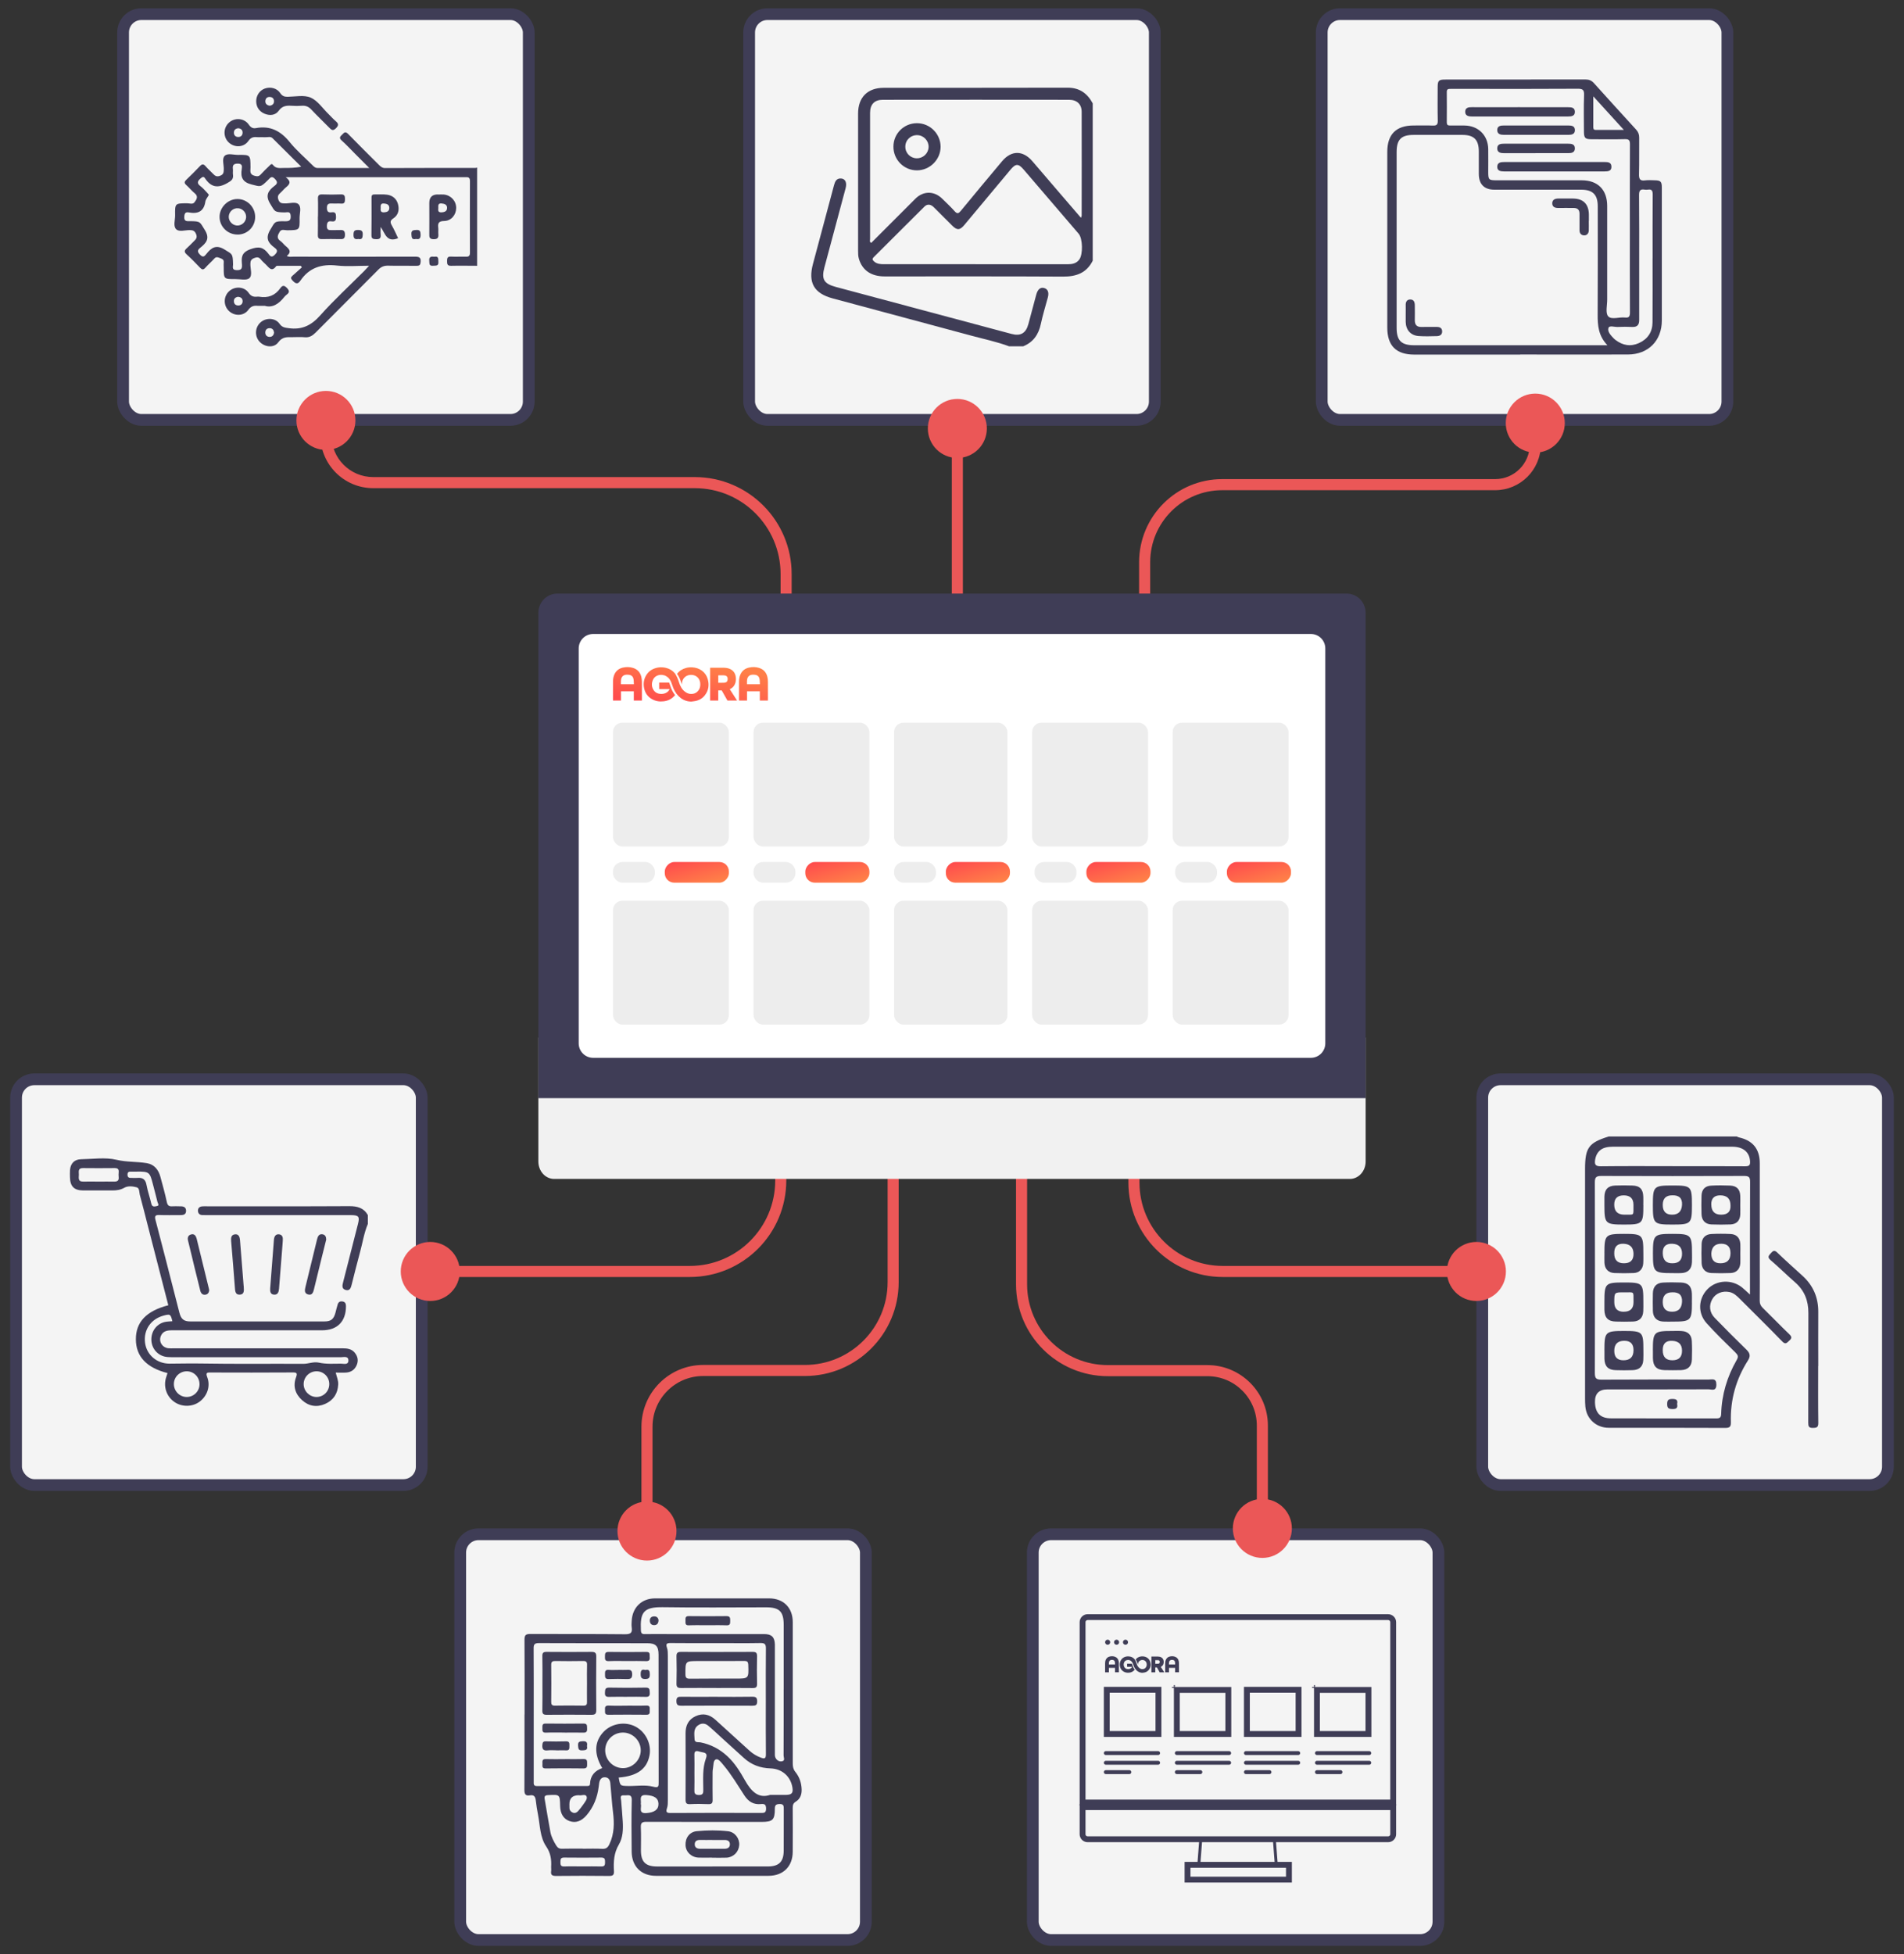
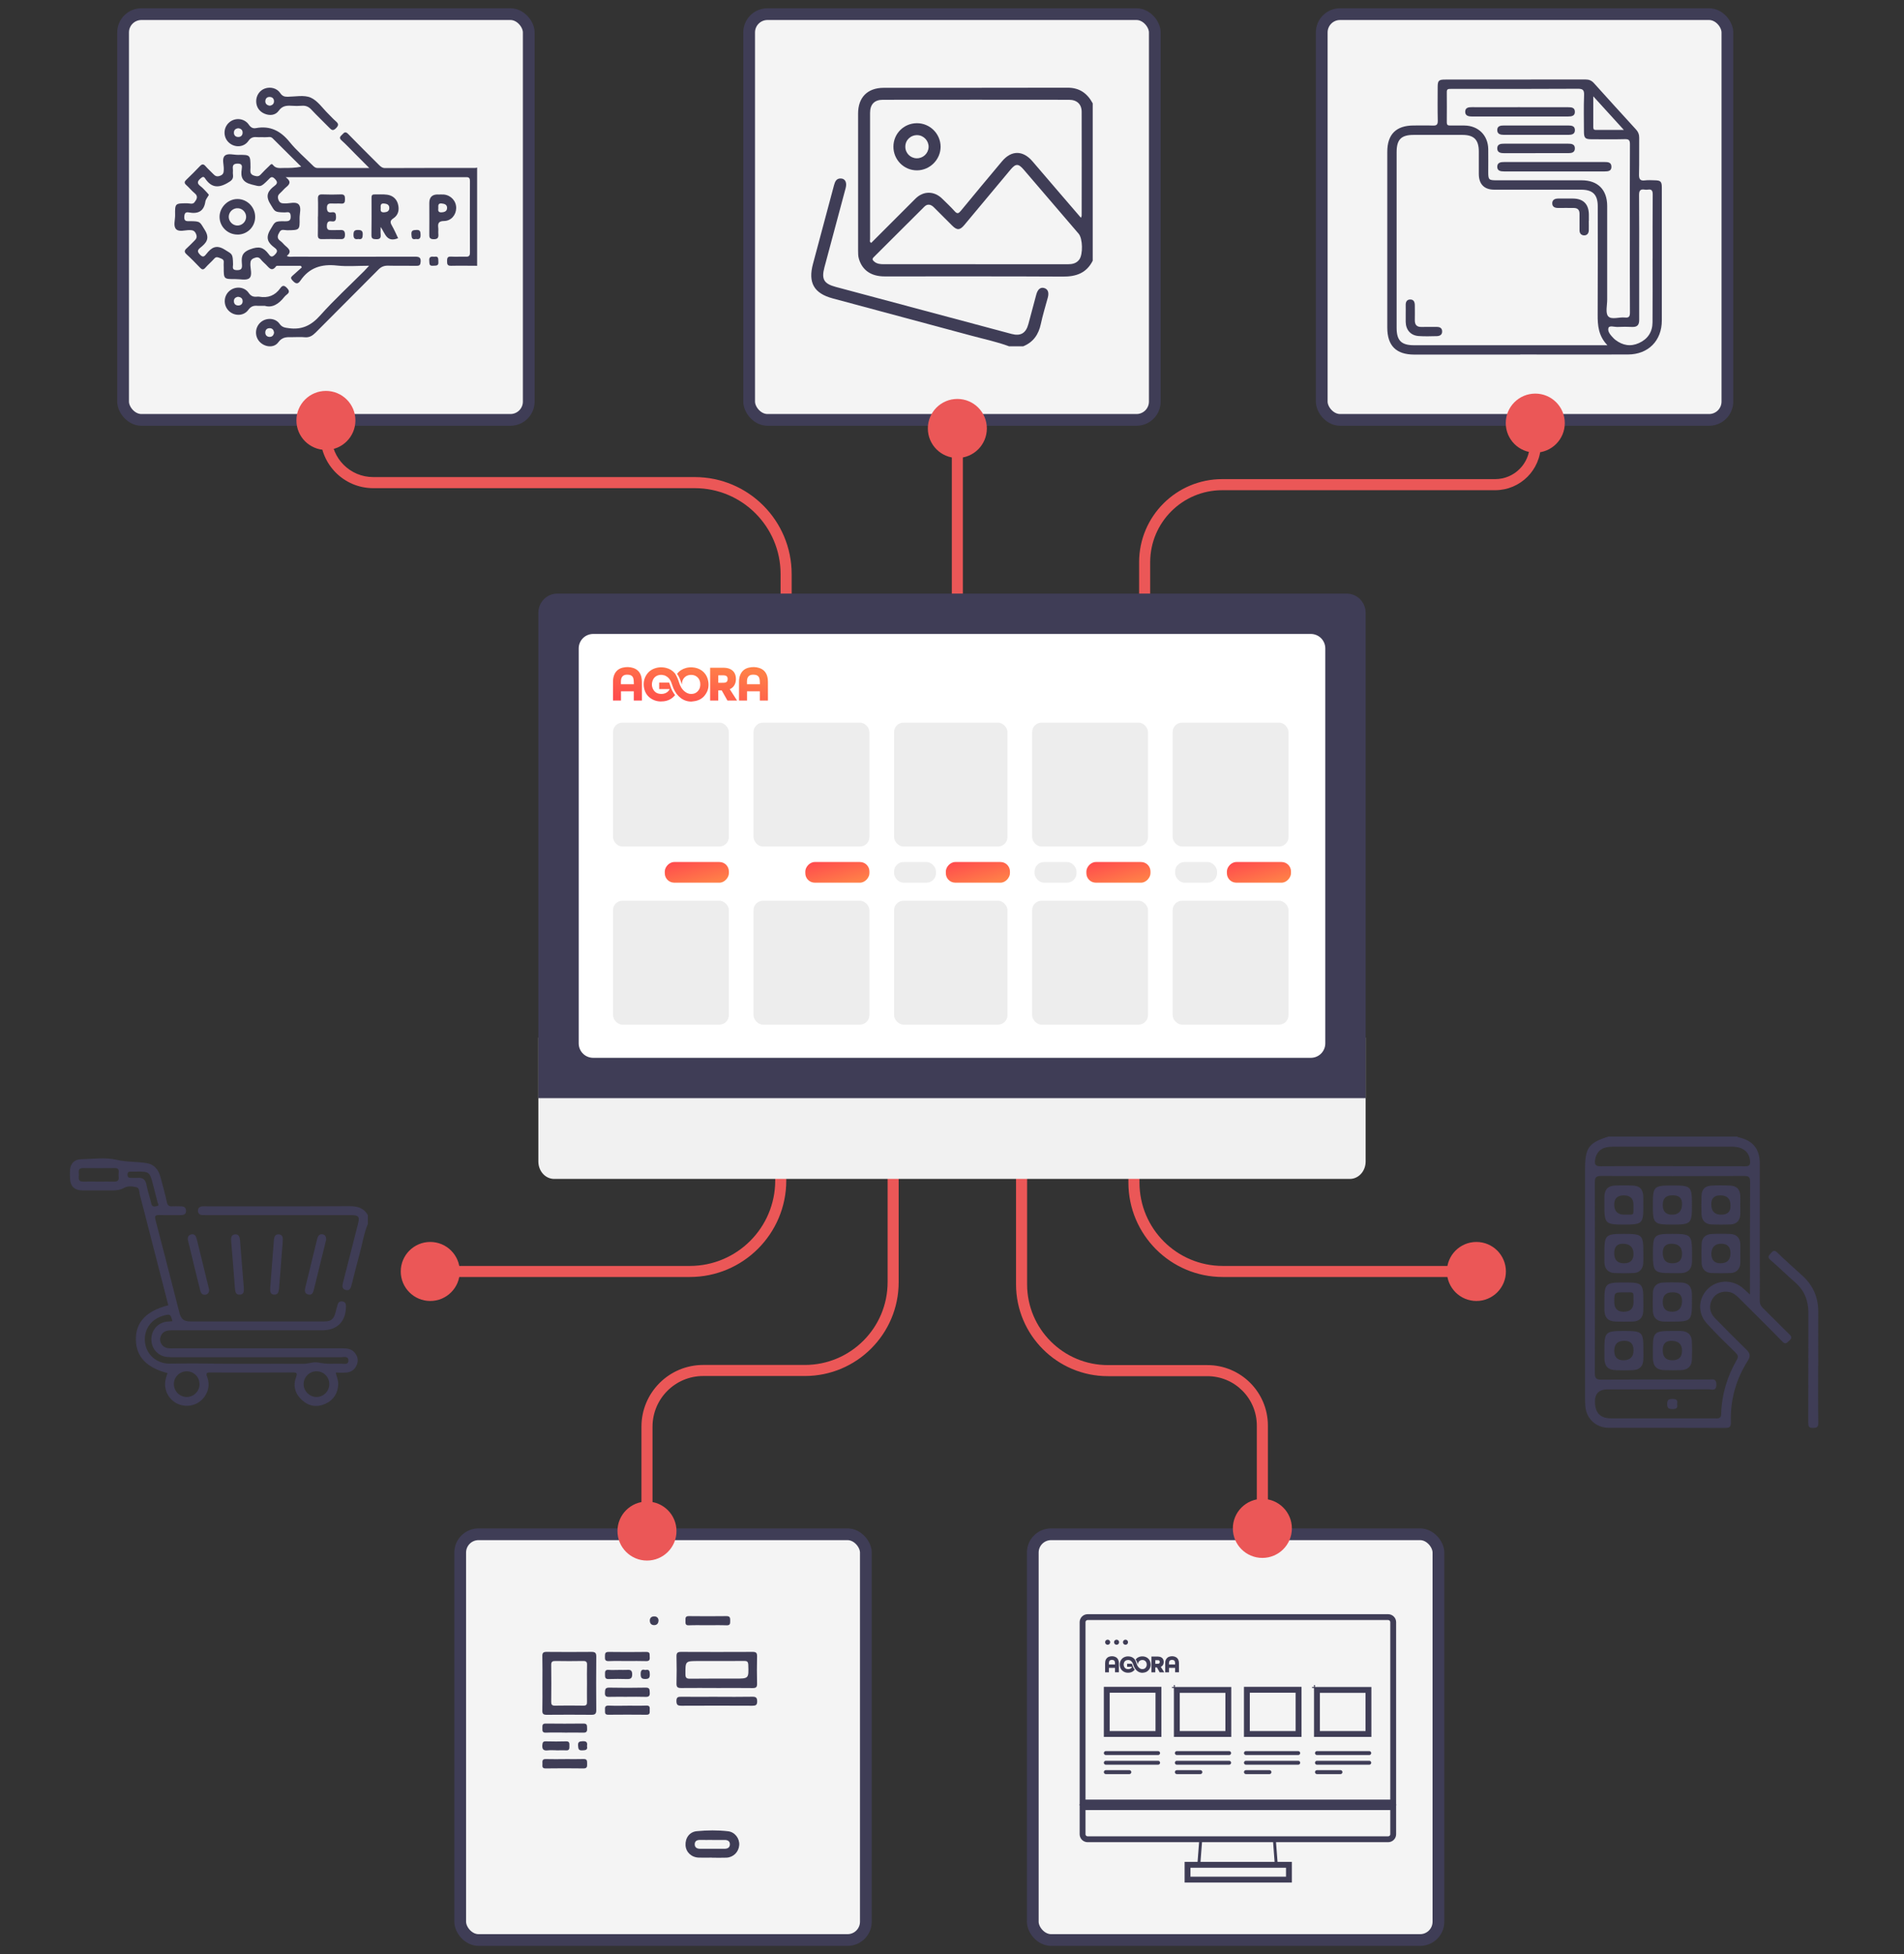
<svg xmlns="http://www.w3.org/2000/svg" width="115" height="118" viewBox="0 0 115 118" fill="none">
  <rect x="0" y="0" width="115" height="118" fill="#333333" stroke="none" />
-   <rect x="25.471" y="89.673" width="24.501" height="24.501" rx="1.105" transform="rotate(-180 25.471 89.673)" fill="#F4F4F4" stroke="#3F3D56" stroke-width="0.709" />
  <path d="M22.218 73.908C21.987 74.451 21.903 75.039 21.747 75.604C21.57 76.246 21.414 76.897 21.247 77.544C21.196 77.743 21.145 77.974 20.869 77.891C20.627 77.818 20.675 77.612 20.726 77.415C21.027 76.251 21.323 75.085 21.618 73.921C21.737 73.459 21.672 73.373 21.178 73.373C18.288 73.373 15.402 73.373 12.512 73.373C12.413 73.373 12.311 73.373 12.211 73.37C12.05 73.362 11.964 73.268 11.956 73.115C11.95 72.959 12.044 72.865 12.198 72.846C12.297 72.835 12.399 72.841 12.499 72.841C15.364 72.841 18.229 72.849 21.097 72.833C21.583 72.83 21.968 72.935 22.218 73.37V73.905V73.908Z" fill="#3F3D56" />
  <path d="M20.275 82.877C20.339 83.14 20.439 83.355 20.428 83.594C20.401 84.151 20.14 84.551 19.638 84.774C19.13 84.998 18.646 84.914 18.24 84.543C17.834 84.175 17.684 83.702 17.877 83.178C17.977 82.906 17.92 82.871 17.66 82.874C16.02 82.885 14.38 82.882 12.741 82.877C12.537 82.877 12.402 82.858 12.515 83.154C12.725 83.697 12.521 84.293 12.053 84.64C11.609 84.968 10.972 84.971 10.518 84.645C10.048 84.309 9.857 83.715 10.037 83.162C10.064 83.078 10.091 82.995 10.118 82.912C8.852 82.592 8.212 81.909 8.207 80.88C8.199 79.834 8.836 79.16 10.166 78.816C9.752 77.208 9.338 75.604 8.924 73.996C8.766 73.381 8.613 72.765 8.446 72.153C8.403 71.989 8.438 71.741 8.25 71.693C8.01 71.631 7.728 71.596 7.5 71.725C7.271 71.854 7.043 71.884 6.796 71.884C6.204 71.881 5.613 71.884 5.022 71.884C4.473 71.881 4.234 71.634 4.226 71.08C4.226 70.935 4.218 70.79 4.229 70.645C4.264 70.244 4.5 70.005 4.901 70C5.616 69.989 6.357 69.871 7.035 70.032C7.653 70.18 8.263 70.134 8.868 70.236C9.317 70.311 9.575 70.634 9.69 71.067C9.825 71.572 9.97 72.077 10.077 72.588C10.123 72.806 10.223 72.857 10.419 72.841C10.55 72.83 10.688 72.841 10.819 72.841C11.018 72.838 11.23 72.841 11.239 73.101C11.247 73.37 11.034 73.376 10.835 73.373C10.435 73.37 10.032 73.383 9.631 73.367C9.384 73.357 9.327 73.424 9.392 73.668C9.782 75.144 10.158 76.622 10.537 78.101C10.636 78.488 10.736 78.877 10.835 79.264C10.935 79.651 11.101 79.794 11.494 79.794C14.192 79.794 16.894 79.794 19.592 79.794C19.99 79.794 20.154 79.659 20.259 79.275C20.304 79.103 20.345 78.928 20.398 78.759C20.447 78.603 20.565 78.558 20.716 78.593C20.863 78.625 20.896 78.74 20.896 78.875C20.896 79.802 20.369 80.329 19.447 80.329C16.423 80.329 13.399 80.329 10.376 80.329C10.085 80.329 9.835 80.38 9.715 80.673C9.575 81.011 9.795 81.369 10.163 81.412C10.274 81.425 10.386 81.417 10.497 81.417C13.899 81.417 17.302 81.417 20.705 81.417C20.984 81.417 21.242 81.455 21.428 81.683C21.611 81.909 21.659 82.162 21.541 82.436C21.425 82.705 21.213 82.855 20.923 82.879C20.716 82.896 20.506 82.882 20.272 82.882L20.275 82.877ZM10.411 79.781C10.306 79.35 10.279 79.334 9.878 79.442C9.112 79.649 8.664 80.305 8.76 81.076C8.852 81.807 9.467 82.345 10.247 82.342C10.889 82.339 11.529 82.323 12.171 82.334C14.222 82.369 16.275 82.342 18.326 82.353C18.641 82.353 18.944 82.21 19.253 82.28C19.697 82.377 20.14 82.345 20.584 82.342C20.756 82.342 21.038 82.436 21.044 82.162C21.049 81.856 20.753 81.955 20.576 81.955C17.343 81.95 14.109 81.952 10.873 81.952C10.628 81.952 10.381 81.96 10.136 81.944C9.604 81.912 9.196 81.511 9.147 80.987C9.096 80.439 9.427 79.953 9.946 79.829C10.096 79.794 10.255 79.797 10.408 79.781H10.411ZM5.957 71.349C6.269 71.349 6.581 71.344 6.892 71.349C7.083 71.354 7.191 71.292 7.169 71.083C7.158 70.983 7.158 70.881 7.169 70.782C7.188 70.586 7.094 70.532 6.914 70.534C6.28 70.54 5.645 70.543 5.014 70.534C4.696 70.529 4.764 70.749 4.764 70.927C4.764 71.112 4.688 71.354 5.024 71.349C5.336 71.341 5.648 71.349 5.96 71.349H5.957ZM19.133 82.804C18.697 82.796 18.34 83.146 18.34 83.578C18.34 83.995 18.686 84.347 19.1 84.355C19.536 84.363 19.888 84.016 19.888 83.576C19.888 83.151 19.555 82.81 19.133 82.804ZM11.268 84.355C11.69 84.361 12.04 84.025 12.05 83.605C12.061 83.164 11.722 82.81 11.287 82.804C10.862 82.802 10.515 83.132 10.502 83.551C10.489 83.984 10.838 84.35 11.268 84.355ZM8.285 70.747C8.172 70.747 8.062 70.747 7.949 70.747C7.825 70.747 7.704 70.733 7.701 70.924C7.699 71.131 7.825 71.126 7.965 71.126C8.075 71.126 8.188 71.134 8.298 71.126C8.618 71.094 8.79 71.217 8.849 71.55C8.919 71.932 9.053 72.303 9.139 72.682C9.19 72.908 9.354 72.851 9.478 72.827C9.647 72.795 9.532 72.666 9.513 72.588C9.424 72.22 9.325 71.854 9.231 71.489C9.045 70.774 9.01 70.744 8.279 70.744L8.285 70.747Z" fill="#3F3D56" />
  <path d="M19.705 74.843C19.608 75.227 19.512 75.615 19.415 76.004C19.264 76.62 19.114 77.238 18.963 77.853C18.918 78.039 18.853 78.227 18.619 78.168C18.375 78.106 18.399 77.912 18.45 77.708C18.689 76.746 18.918 75.784 19.154 74.822C19.197 74.65 19.275 74.491 19.493 74.534C19.643 74.564 19.702 74.687 19.702 74.843H19.705Z" fill="#3F3D56" />
  <path d="M12.634 77.899C12.626 78.055 12.548 78.162 12.397 78.181C12.228 78.2 12.136 78.092 12.096 77.934C11.981 77.471 11.865 77.009 11.752 76.544C11.62 76.007 11.497 75.464 11.36 74.926C11.311 74.73 11.36 74.582 11.556 74.536C11.747 74.491 11.838 74.636 11.878 74.797C12.126 75.8 12.37 76.802 12.615 77.805C12.623 77.837 12.628 77.869 12.634 77.899Z" fill="#3F3D56" />
  <path d="M14.719 77.65C14.719 77.671 14.719 77.696 14.722 77.717C14.735 77.921 14.762 78.163 14.482 78.177C14.208 78.19 14.203 77.954 14.187 77.747C14.117 76.814 14.041 75.881 13.961 74.949C13.945 74.75 13.958 74.567 14.184 74.535C14.423 74.502 14.48 74.701 14.496 74.884C14.574 75.806 14.643 76.728 14.716 77.65H14.719Z" fill="#3F3D56" />
  <path d="M17.06 75.193C16.99 76.069 16.92 76.948 16.853 77.824C16.837 78.02 16.775 78.195 16.547 78.176C16.332 78.16 16.305 77.983 16.318 77.8C16.394 76.824 16.466 75.846 16.544 74.87C16.558 74.688 16.627 74.521 16.834 74.532C17.068 74.545 17.098 74.731 17.079 74.927C17.071 75.016 17.066 75.104 17.06 75.193Z" fill="#3F3D56" />
  <rect x="79.832" y="0.854" width="24.501" height="24.501" rx="1.105" fill="#F4F4F4" stroke="#3F3D56" stroke-width="0.709" />
  <path d="M91.826 21.411C89.69 21.411 87.554 21.411 85.418 21.411C84.327 21.411 83.791 20.876 83.791 19.782C83.791 16.245 83.791 12.706 83.791 9.17C83.791 8.112 84.324 7.579 85.379 7.577C85.766 7.577 86.156 7.566 86.543 7.582C86.764 7.59 86.842 7.53 86.84 7.296C86.824 6.618 86.832 5.937 86.834 5.259C86.834 4.869 86.899 4.804 87.287 4.804C90.111 4.804 92.938 4.804 95.763 4.799C95.973 4.799 96.129 4.861 96.272 5.02C97.117 5.958 97.964 6.891 98.816 7.821C98.949 7.966 99.008 8.117 99.006 8.315C98.998 9.047 99.014 9.783 98.995 10.516C98.988 10.796 99.047 10.937 99.359 10.892C99.549 10.866 99.746 10.884 99.941 10.887C100.302 10.892 100.373 10.963 100.373 11.326C100.373 12.966 100.373 14.606 100.373 16.245C100.373 17.279 100.373 18.316 100.373 19.351C100.373 20.572 99.554 21.403 98.325 21.406C96.158 21.414 93.988 21.406 91.821 21.406L91.826 21.411ZM97.085 20.845C96.542 20.281 96.493 19.652 96.498 18.989C96.511 16.812 96.503 14.632 96.503 12.454C96.503 11.755 96.202 11.454 95.498 11.454C93.752 11.454 92.003 11.454 90.257 11.454C89.649 11.454 89.324 11.124 89.319 10.513C89.316 10.061 89.319 9.606 89.319 9.154C89.319 8.439 89.028 8.146 88.326 8.146C87.344 8.146 86.364 8.146 85.382 8.146C84.631 8.146 84.355 8.424 84.355 9.185C84.355 12.722 84.355 16.258 84.355 19.797C84.355 20.567 84.641 20.847 85.41 20.847C88.872 20.847 92.333 20.847 95.794 20.847H97.083L97.085 20.845ZM98.442 13.821C98.442 12.116 98.437 10.414 98.447 8.71C98.447 8.471 98.39 8.398 98.146 8.403C97.468 8.421 96.787 8.411 96.109 8.408C95.75 8.408 95.672 8.33 95.669 7.972C95.667 7.228 95.648 6.483 95.677 5.739C95.69 5.412 95.581 5.358 95.282 5.36C93.266 5.373 91.249 5.368 89.233 5.368C88.695 5.368 88.154 5.368 87.617 5.368C87.489 5.368 87.383 5.368 87.385 5.547C87.39 6.16 87.39 6.776 87.385 7.392C87.385 7.532 87.44 7.582 87.578 7.579C87.869 7.574 88.16 7.577 88.451 7.579C89.287 7.587 89.875 8.169 89.888 9.001C89.895 9.463 89.888 9.928 89.888 10.391C89.888 10.851 89.924 10.887 90.386 10.887C92.102 10.887 93.814 10.887 95.529 10.887C96.509 10.887 97.07 11.456 97.073 12.436C97.073 14.322 97.073 16.209 97.073 18.095C97.073 18.438 96.958 18.896 97.13 19.096C97.33 19.327 97.8 19.132 98.148 19.174C98.403 19.202 98.447 19.096 98.447 18.865C98.437 17.183 98.442 15.499 98.442 13.818V13.821ZM99.817 15.619C99.817 14.325 99.811 13.031 99.822 11.737C99.822 11.511 99.759 11.417 99.533 11.451C99.471 11.461 99.403 11.461 99.338 11.451C99.073 11.407 98.995 11.511 98.998 11.781C99.011 13.171 99.006 14.564 99.006 15.954C99.006 17.077 99.003 18.197 99.006 19.319C99.006 19.618 98.889 19.756 98.58 19.743C98.289 19.73 97.998 19.727 97.707 19.743C97.512 19.753 97.202 19.634 97.148 19.805C97.078 20.029 97.296 20.255 97.47 20.437C97.499 20.468 97.532 20.497 97.566 20.522C98.005 20.858 98.481 20.946 98.993 20.715C99.525 20.473 99.806 20.047 99.811 19.465C99.822 18.181 99.814 16.898 99.814 15.614L99.817 15.619ZM96.233 5.817C96.233 6.49 96.233 7.07 96.233 7.649C96.233 7.751 96.231 7.844 96.376 7.844C96.917 7.842 97.457 7.844 98.078 7.844C97.444 7.148 96.87 6.516 96.233 5.817Z" fill="#3F3D56" />
  <path d="M95.961 13.34C95.961 13.535 95.968 13.727 95.961 13.922C95.953 14.096 95.851 14.218 95.677 14.213C95.511 14.208 95.402 14.096 95.402 13.914C95.402 13.582 95.399 13.246 95.402 12.914C95.402 12.672 95.29 12.558 95.049 12.558C94.737 12.558 94.425 12.553 94.113 12.558C93.913 12.56 93.757 12.493 93.754 12.28C93.752 12.067 93.913 11.991 94.105 11.989C94.407 11.989 94.708 11.983 95.01 11.989C95.633 11.996 95.958 12.326 95.966 12.953C95.966 13.083 95.966 13.21 95.966 13.34C95.966 13.34 95.966 13.34 95.963 13.34H95.961Z" fill="#3F3D56" />
  <path d="M84.903 18.956C84.903 18.784 84.908 18.613 84.903 18.439C84.895 18.239 84.965 18.085 85.181 18.085C85.402 18.085 85.454 18.254 85.454 18.447C85.454 18.738 85.462 19.026 85.454 19.317C85.446 19.613 85.571 19.756 85.877 19.743C86.179 19.733 86.48 19.743 86.779 19.741C86.966 19.741 87.101 19.806 87.104 20.011C87.107 20.216 86.964 20.292 86.784 20.297C86.418 20.305 86.052 20.318 85.688 20.292C85.204 20.258 84.913 19.923 84.903 19.437C84.9 19.276 84.903 19.114 84.903 18.953V18.956Z" fill="#3F3D56" />
  <path d="M93.899 9.783C94.902 9.783 95.903 9.783 96.906 9.783C97.111 9.783 97.322 9.793 97.329 10.061C97.337 10.331 97.129 10.352 96.921 10.352C94.894 10.352 92.87 10.352 90.843 10.352C90.63 10.352 90.425 10.315 90.433 10.061C90.441 9.806 90.651 9.783 90.862 9.783C91.875 9.785 92.888 9.783 93.899 9.783Z" fill="#3F3D56" />
  <path d="M91.811 6.475C92.78 6.475 93.749 6.475 94.718 6.475C94.916 6.475 95.111 6.491 95.121 6.735C95.134 7.002 94.924 7.034 94.718 7.034C92.78 7.034 90.841 7.034 88.903 7.034C88.692 7.034 88.487 6.992 88.497 6.732C88.508 6.496 88.7 6.47 88.903 6.472C89.872 6.478 90.841 6.472 91.811 6.472V6.475Z" fill="#3F3D56" />
  <path d="M92.803 7.577C93.439 7.577 94.076 7.577 94.713 7.577C94.923 7.577 95.128 7.6 95.123 7.868C95.118 8.107 94.925 8.143 94.725 8.143C93.431 8.143 92.137 8.143 90.843 8.143C90.63 8.143 90.427 8.102 90.433 7.847C90.435 7.608 90.63 7.577 90.83 7.577C91.488 7.579 92.145 7.577 92.805 7.577H92.803Z" fill="#3F3D56" />
  <path d="M92.738 9.25C92.114 9.25 91.491 9.25 90.867 9.25C90.646 9.25 90.423 9.221 90.433 8.946C90.441 8.691 90.659 8.676 90.864 8.676C92.143 8.676 93.424 8.676 94.702 8.676C94.91 8.676 95.121 8.697 95.121 8.959C95.121 9.216 94.915 9.25 94.705 9.247C94.05 9.247 93.393 9.247 92.738 9.247V9.25Z" fill="#3F3D56" />
  <rect x="52.297" y="117.146" width="24.501" height="24.501" rx="1.105" transform="rotate(-180 52.297 117.146)" fill="#F4F4F4" stroke="#3F3D56" stroke-width="0.709" />
-   <path d="M31.684 103.525C31.684 102.019 31.692 100.512 31.679 99.008C31.679 98.732 31.76 98.666 32.028 98.666C33.937 98.677 35.849 98.661 37.757 98.682C38.107 98.685 38.199 98.577 38.154 98.264C38.136 98.135 38.146 98.001 38.154 97.872C38.199 97.057 38.759 96.516 39.574 96.516C41.867 96.513 44.157 96.513 46.449 96.516C47.32 96.516 47.882 97.078 47.882 97.951C47.882 100.799 47.882 103.649 47.882 106.496C47.882 106.688 47.916 106.846 48.045 107.003C48.29 107.308 48.408 107.666 48.419 108.063C48.426 108.373 48.324 108.631 48.064 108.791C47.903 108.889 47.88 109.002 47.88 109.165C47.885 110.048 47.885 110.931 47.88 111.817C47.877 112.701 47.309 113.266 46.423 113.269C44.154 113.271 41.883 113.271 39.614 113.269C38.733 113.269 38.162 112.704 38.152 111.815C38.141 110.779 38.133 109.74 38.157 108.705C38.167 108.292 37.902 108.428 37.702 108.41C37.405 108.384 37.508 108.586 37.518 108.736C37.55 109.149 37.586 109.562 37.613 109.977C37.642 110.463 37.626 110.963 37.379 111.381C37.076 111.894 37.05 112.427 37.082 112.985C37.095 113.214 37.021 113.279 36.792 113.277C35.722 113.264 34.652 113.266 33.585 113.277C33.364 113.277 33.254 113.227 33.288 112.99C33.301 112.903 33.288 112.817 33.288 112.73C33.314 112.288 33.259 111.891 32.991 111.497C32.607 110.931 32.623 110.229 32.496 109.58C32.441 109.291 32.391 109.002 32.36 108.707C32.333 108.481 32.244 108.368 32.005 108.41C31.744 108.455 31.673 108.339 31.673 108.084C31.684 106.567 31.679 105.05 31.679 103.533L31.684 103.525ZM37.368 107.329C37.455 107.842 37.455 107.837 37.949 107.845C38.451 107.853 38.964 107.761 39.448 107.887C39.795 107.976 39.782 107.858 39.782 107.603C39.776 105.039 39.779 102.476 39.776 99.912C39.776 99.397 39.608 99.224 39.09 99.224C36.908 99.221 34.726 99.226 32.544 99.216C32.267 99.216 32.228 99.316 32.231 99.555C32.241 100.941 32.236 102.326 32.236 103.712C32.236 105 32.236 106.286 32.236 107.574C32.236 107.716 32.21 107.85 32.438 107.85C33.432 107.84 34.423 107.847 35.417 107.845C35.515 107.845 35.633 107.858 35.638 107.716C35.654 107.222 35.927 106.922 36.374 106.764C35.864 105.904 35.898 105.166 36.453 104.577C36.937 104.067 37.76 103.93 38.383 104.259C39.004 104.585 39.358 105.313 39.23 105.994C39.075 106.817 38.491 107.245 37.373 107.335L37.368 107.329ZM46.255 102.721C46.255 101.661 46.247 100.604 46.26 99.544C46.263 99.295 46.202 99.208 45.939 99.213C45.111 99.229 44.28 99.218 43.452 99.218C42.471 99.218 41.488 99.226 40.507 99.213C40.268 99.211 40.202 99.26 40.286 99.502C40.339 99.652 40.334 99.826 40.337 99.986C40.337 102.889 40.337 105.791 40.337 108.691C40.337 108.854 40.339 109.028 40.289 109.175C40.205 109.422 40.258 109.478 40.518 109.475C42.329 109.464 44.141 109.467 45.952 109.472C46.147 109.472 46.273 109.472 46.271 109.207C46.268 108.957 46.171 108.915 45.96 108.936C45.513 108.981 45.203 108.791 44.956 108.41C44.551 107.79 44.175 107.148 43.694 106.58C43.568 106.43 43.4 106.194 43.252 106.236C43.066 106.291 43.102 106.585 43.063 106.78C43.031 106.927 43.042 107.085 43.039 107.237C43.039 107.719 43.031 108.197 43.042 108.678C43.047 108.873 42.992 108.949 42.787 108.941C42.416 108.925 42.045 108.923 41.675 108.941C41.449 108.952 41.407 108.865 41.407 108.66C41.414 107.329 41.414 105.996 41.407 104.666C41.404 104.193 41.578 103.833 42.009 103.633C42.45 103.428 42.855 103.52 43.213 103.848C43.896 104.474 44.588 105.095 45.272 105.718C45.477 105.904 45.705 106.041 45.966 106.136C46.181 106.215 46.265 106.188 46.26 105.925C46.247 104.855 46.255 103.788 46.255 102.718V102.721ZM43.029 112.704C44.141 112.704 45.253 112.704 46.368 112.704C47.044 112.704 47.33 112.425 47.335 111.757C47.341 110.918 47.335 110.077 47.338 109.238C47.338 109.062 47.343 108.928 47.088 108.933C46.854 108.939 46.799 109.015 46.799 109.236C46.799 109.888 46.665 110.014 46.008 110.014C43.683 110.014 41.359 110.016 39.038 110.009C38.785 110.009 38.696 110.069 38.706 110.335C38.727 110.803 38.712 111.273 38.712 111.741C38.712 112.427 38.993 112.706 39.69 112.706C40.802 112.706 41.914 112.706 43.029 112.706V112.704ZM47.335 102.013C47.335 100.714 47.335 99.418 47.335 98.119C47.335 97.315 47.08 97.057 46.281 97.057C44.199 97.057 42.117 97.081 40.034 97.049C38.848 97.031 38.662 97.378 38.709 98.44C38.717 98.629 38.777 98.68 38.956 98.674C39.435 98.664 39.916 98.672 40.394 98.672C42.314 98.672 44.233 98.672 46.152 98.672C46.605 98.672 46.788 98.853 46.802 99.3C46.804 99.408 46.802 99.518 46.802 99.626C46.802 101.742 46.802 103.856 46.802 105.973C46.802 106.204 47.004 106.401 47.233 106.354C47.441 106.312 47.328 106.12 47.328 106.004C47.335 104.674 47.333 103.344 47.333 102.013H47.335ZM35.199 111.633C35.591 111.633 35.985 111.618 36.374 111.639C36.614 111.652 36.719 111.552 36.811 111.352C37.103 110.734 37.108 110.095 37.026 109.435C36.955 108.852 36.921 108.265 36.863 107.679C36.845 107.49 36.761 107.332 36.55 107.319C36.324 107.306 36.224 107.461 36.19 107.663C36.177 107.74 36.169 107.813 36.161 107.889C36.08 108.531 35.856 109.109 35.433 109.606C35.12 109.974 34.773 110.098 34.397 109.964C34.04 109.838 33.842 109.52 33.832 109.059C33.816 108.352 33.816 108.357 33.093 108.397C32.912 108.407 32.87 108.471 32.898 108.634C33.014 109.299 33.119 109.964 33.243 110.626C33.298 110.916 33.438 111.179 33.59 111.431C33.679 111.578 33.779 111.641 33.956 111.633C34.368 111.62 34.784 111.628 35.196 111.628L35.199 111.633ZM46.518 108.381C46.933 108.381 47.217 108.386 47.501 108.381C47.819 108.373 47.911 108.263 47.864 107.953C47.761 107.274 47.241 106.806 46.539 106.783C45.926 106.764 45.387 106.57 44.932 106.154C44.48 105.744 44.028 105.334 43.576 104.924C43.31 104.682 43.05 104.432 42.774 104.203C42.587 104.048 42.366 104.038 42.166 104.18C41.861 104.393 41.943 104.727 41.951 105.021C41.956 105.247 42.174 105.187 42.306 105.21C42.934 105.334 43.473 105.618 43.938 106.052C44.385 106.467 44.701 106.982 44.993 107.5C45.371 108.171 45.81 108.623 46.518 108.381ZM36.553 105.691C36.553 106.273 37.024 106.754 37.607 106.767C38.196 106.78 38.701 106.283 38.701 105.691C38.701 105.113 38.22 104.627 37.642 104.619C37.042 104.608 36.553 105.092 36.553 105.691ZM41.943 107.053C41.943 107.393 41.951 107.729 41.94 108.068C41.932 108.271 41.959 108.386 42.214 108.389C42.484 108.389 42.477 108.25 42.477 108.06C42.477 107.429 42.416 106.79 42.637 106.183C42.726 105.939 42.663 105.847 42.432 105.81C42.356 105.797 42.282 105.778 42.209 105.757C42.009 105.699 41.932 105.762 41.94 105.978C41.953 106.338 41.943 106.698 41.943 107.059V107.053ZM35.183 112.701C35.565 112.701 35.946 112.693 36.327 112.704C36.54 112.709 36.543 112.588 36.545 112.433C36.545 112.272 36.529 112.165 36.322 112.167C35.57 112.175 34.818 112.175 34.066 112.167C33.848 112.167 33.853 112.288 33.85 112.441C33.848 112.601 33.863 112.711 34.074 112.704C34.444 112.69 34.815 112.701 35.186 112.701H35.183ZM38.706 108.933C38.77 109.141 38.528 109.522 39.053 109.48C39.522 109.443 39.782 109.272 39.771 108.917C39.763 108.576 39.519 108.431 39.053 108.394C38.554 108.352 38.746 108.699 38.704 108.933H38.706ZM34.968 108.402C34.582 108.402 34.39 108.583 34.392 108.944C34.392 109.02 34.392 109.096 34.395 109.173C34.397 109.307 34.471 109.396 34.589 109.449C34.715 109.506 34.828 109.456 34.913 109.364C35.028 109.236 35.136 109.099 35.233 108.957C35.333 108.807 35.499 108.623 35.425 108.468C35.349 108.313 35.11 108.439 34.97 108.405L34.968 108.402Z" fill="#3F3D56" />
  <path d="M32.762 101.645C32.762 101.099 32.77 100.554 32.757 100.007C32.751 99.808 32.815 99.745 33.014 99.747C33.919 99.755 34.826 99.755 35.73 99.747C35.938 99.747 36.017 99.805 36.014 100.026C36.004 101.106 36.004 102.187 36.014 103.268C36.014 103.486 35.938 103.546 35.73 103.546C34.826 103.538 33.919 103.538 33.014 103.546C32.815 103.546 32.751 103.483 32.757 103.286C32.77 102.742 32.762 102.195 32.762 101.648V101.645ZM35.454 101.645C35.454 101.275 35.444 100.904 35.457 100.533C35.465 100.344 35.396 100.294 35.212 100.297C34.655 100.307 34.1 100.307 33.543 100.297C33.364 100.294 33.29 100.341 33.293 100.533C33.303 101.275 33.301 102.016 33.293 102.758C33.293 102.915 33.325 102.997 33.509 102.994C34.087 102.984 34.665 102.984 35.244 102.994C35.433 102.997 35.457 102.91 35.454 102.758C35.446 102.387 35.454 102.016 35.454 101.645Z" fill="#3F3D56" />
  <path d="M34.136 106.22C34.507 106.22 34.878 106.23 35.246 106.217C35.496 106.209 35.454 106.372 35.462 106.522C35.469 106.682 35.448 106.788 35.241 106.785C34.478 106.774 33.716 106.774 32.953 106.785C32.714 106.788 32.767 106.632 32.764 106.501C32.761 106.362 32.73 106.214 32.961 106.22C33.353 106.233 33.745 106.222 34.136 106.222V106.22Z" fill="#3F3D56" />
  <path d="M37.906 100.299C37.525 100.299 37.147 100.289 36.765 100.304C36.56 100.312 36.531 100.215 36.539 100.049C36.547 99.897 36.51 99.747 36.757 99.749C37.517 99.76 38.277 99.76 39.037 99.749C39.295 99.747 39.226 99.915 39.242 100.057C39.26 100.233 39.211 100.312 39.013 100.304C38.645 100.291 38.275 100.299 37.906 100.299Z" fill="#3F3D56" />
  <path d="M37.88 102.46C37.523 102.46 37.163 102.452 36.805 102.463C36.613 102.471 36.526 102.423 36.539 102.213C36.55 102.037 36.537 101.903 36.786 101.905C37.525 101.919 38.264 101.921 39 101.905C39.255 101.9 39.234 102.037 39.245 102.21C39.258 102.415 39.182 102.471 38.984 102.463C38.616 102.45 38.246 102.458 37.878 102.458L37.88 102.46Z" fill="#3F3D56" />
  <path d="M37.899 102.994C38.28 102.994 38.659 103.004 39.04 102.989C39.266 102.981 39.248 103.115 39.242 103.259C39.24 103.396 39.279 103.546 39.048 103.543C38.278 103.535 37.505 103.535 36.734 103.543C36.5 103.543 36.55 103.388 36.542 103.254C36.532 103.099 36.542 102.983 36.758 102.991C37.136 103.007 37.518 102.997 37.899 102.997V102.994Z" fill="#3F3D56" />
  <path d="M34.114 104.619C33.732 104.619 33.351 104.608 32.97 104.624C32.749 104.632 32.757 104.506 32.76 104.356C32.765 104.217 32.728 104.072 32.957 104.075C33.719 104.083 34.482 104.085 35.244 104.075C35.491 104.072 35.449 104.227 35.46 104.377C35.473 104.556 35.415 104.632 35.223 104.624C34.852 104.611 34.482 104.622 34.111 104.622L34.114 104.619Z" fill="#3F3D56" />
  <path d="M37.381 100.833C37.544 100.833 37.707 100.844 37.87 100.833C38.075 100.817 38.185 100.857 38.183 101.107C38.183 101.351 38.078 101.393 37.87 101.388C37.502 101.377 37.131 101.375 36.763 101.388C36.521 101.398 36.547 101.246 36.542 101.091C36.537 100.93 36.553 100.817 36.763 100.833C36.968 100.849 37.176 100.836 37.381 100.836V100.833Z" fill="#3F3D56" />
  <path d="M33.6 105.689C33.427 105.689 33.251 105.673 33.08 105.694C32.822 105.723 32.738 105.628 32.756 105.371C32.77 105.205 32.806 105.144 32.98 105.15C33.382 105.16 33.784 105.163 34.184 105.15C34.405 105.142 34.394 105.271 34.392 105.418C34.392 105.565 34.407 105.707 34.187 105.694C33.992 105.681 33.795 105.694 33.6 105.694V105.689Z" fill="#3F3D56" />
  <path d="M38.972 100.841C39.222 100.783 39.245 100.912 39.248 101.104C39.251 101.306 39.198 101.382 38.98 101.385C38.74 101.388 38.696 101.295 38.696 101.083C38.696 100.862 38.769 100.78 38.969 100.841H38.972Z" fill="#3F3D56" />
  <path d="M35.454 105.434C35.509 105.676 35.362 105.684 35.175 105.694C34.936 105.71 34.928 105.591 34.915 105.402C34.899 105.163 35.015 105.152 35.202 105.142C35.433 105.131 35.491 105.226 35.454 105.431V105.434Z" fill="#3F3D56" />
  <path d="M43.271 101.927C42.561 101.927 41.853 101.921 41.144 101.929C40.936 101.932 40.854 101.879 40.86 101.656C40.875 101.112 40.873 100.565 40.86 100.021C40.854 99.802 40.933 99.745 41.141 99.747C42.582 99.755 44.02 99.752 45.461 99.747C45.653 99.747 45.729 99.797 45.726 100.005C45.713 100.56 45.713 101.117 45.726 101.674C45.731 101.879 45.66 101.932 45.463 101.932C44.732 101.921 44.002 101.929 43.271 101.929V101.927ZM43.302 100.299C42.931 100.299 42.561 100.299 42.19 100.299C41.386 100.299 41.396 100.299 41.399 101.096C41.399 101.314 41.467 101.369 41.677 101.367C42.582 101.356 43.489 101.361 44.396 101.361C45.232 101.361 45.224 101.361 45.195 100.528C45.187 100.333 45.119 100.291 44.943 100.294C44.398 100.302 43.852 100.297 43.305 100.297L43.302 100.299Z" fill="#3F3D56" />
  <path d="M43.337 102.46C44.033 102.46 44.73 102.468 45.427 102.455C45.642 102.453 45.732 102.492 45.732 102.737C45.732 102.965 45.642 102.999 45.443 102.999C44.015 102.992 42.59 102.992 41.162 102.999C40.947 102.999 40.86 102.963 40.855 102.718C40.852 102.45 40.989 102.455 41.178 102.458C41.896 102.463 42.616 102.458 43.334 102.458L43.337 102.46Z" fill="#3F3D56" />
  <path d="M42.997 112.17C42.734 112.17 42.474 112.178 42.211 112.17C41.764 112.157 41.432 111.847 41.406 111.429C41.38 110.989 41.643 110.616 42.084 110.574C42.713 110.514 43.349 110.506 43.977 110.579C44.393 110.627 44.679 111.021 44.648 111.418C44.616 111.831 44.298 112.152 43.88 112.173C43.586 112.186 43.291 112.175 42.997 112.175V112.17ZM43.018 111.102C42.779 111.102 42.539 111.108 42.3 111.102C42.113 111.097 41.964 111.155 41.961 111.363C41.961 111.565 42.103 111.636 42.292 111.636C42.781 111.636 43.273 111.636 43.762 111.636C43.954 111.636 44.09 111.555 44.085 111.355C44.08 111.168 43.943 111.102 43.767 111.105C43.517 111.105 43.268 111.105 43.015 111.105L43.018 111.102Z" fill="#3F3D56" />
  <path d="M42.713 98.138C42.345 98.138 41.974 98.127 41.606 98.143C41.377 98.154 41.403 98.012 41.403 97.87C41.403 97.73 41.372 97.586 41.6 97.588C42.36 97.596 43.12 97.599 43.88 97.588C44.119 97.586 44.101 97.725 44.103 97.883C44.106 98.041 44.096 98.151 43.885 98.143C43.496 98.127 43.104 98.138 42.713 98.138Z" fill="#3F3D56" />
  <path d="M39.776 97.835C39.771 98.024 39.684 98.127 39.519 98.132C39.353 98.137 39.256 98.04 39.248 97.874C39.242 97.706 39.334 97.609 39.503 97.604C39.671 97.599 39.761 97.693 39.776 97.838V97.835Z" fill="#3F3D56" />
  <rect x="45.248" y="0.854" width="24.501" height="24.501" rx="1.105" fill="#F4F4F4" stroke="#3F3D56" stroke-width="0.709" />
  <path d="M65.999 15.744C65.622 16.491 64.999 16.707 64.195 16.702C60.61 16.681 57.022 16.694 53.437 16.691C52.62 16.691 52.09 16.328 51.88 15.64C51.828 15.471 51.828 15.3 51.828 15.129C51.828 12.372 51.825 9.615 51.828 6.858C51.828 5.882 52.394 5.306 53.37 5.303C57.074 5.298 60.778 5.306 64.483 5.295C65.204 5.295 65.672 5.635 65.999 6.24V15.744ZM65.285 13.158C65.313 13.08 65.332 13.055 65.332 13.026C65.332 10.936 65.339 8.847 65.332 6.757C65.332 6.29 65.043 6.025 64.566 6.025C60.817 6.02 57.069 6.02 53.323 6.025C52.814 6.025 52.552 6.303 52.552 6.814C52.552 9.355 52.552 11.897 52.552 14.438C52.552 14.511 52.503 14.609 52.622 14.666C53.513 13.776 54.4 12.886 55.293 11.995C55.773 11.518 56.425 11.523 56.905 11.995C57.157 12.245 57.422 12.486 57.656 12.751C57.822 12.94 57.905 12.886 58.042 12.72C58.863 11.72 59.691 10.731 60.521 9.74C61.085 9.067 61.78 9.067 62.354 9.734C62.923 10.396 63.489 11.058 64.057 11.72C64.459 12.19 64.864 12.657 65.29 13.153L65.285 13.158ZM58.92 15.957C60.771 15.957 62.624 15.957 64.475 15.957C64.758 15.957 65.01 15.915 65.189 15.671C65.417 15.36 65.399 14.407 65.15 14.114C64.044 12.821 62.938 11.531 61.83 10.241C61.508 9.867 61.349 9.869 61.035 10.243C60.103 11.359 59.174 12.476 58.242 13.589C57.975 13.909 57.801 13.914 57.502 13.615C57.136 13.252 56.77 12.886 56.407 12.52C56.23 12.343 56.025 12.289 55.838 12.473C54.813 13.488 53.798 14.511 52.773 15.528C52.666 15.635 52.692 15.697 52.791 15.785C52.967 15.944 53.178 15.954 53.396 15.954C55.236 15.954 57.077 15.954 58.92 15.954V15.957Z" fill="#3F3D56" />
  <path d="M60.958 20.915C60.213 20.637 59.434 20.476 58.669 20.269C55.878 19.513 53.082 18.773 50.292 18.018C49.157 17.712 48.799 17.065 49.103 15.934C49.526 14.355 49.949 12.777 50.37 11.199C50.432 10.968 50.515 10.755 50.808 10.778C51.06 10.799 51.161 11.035 51.078 11.352C50.65 12.951 50.219 14.55 49.793 16.149C49.604 16.863 49.765 17.133 50.478 17.325C54.019 18.27 57.56 19.217 61.101 20.165C61.643 20.31 61.965 20.121 62.113 19.57C62.272 18.979 62.43 18.387 62.588 17.795C62.676 17.468 62.84 17.33 63.066 17.392C63.292 17.455 63.37 17.66 63.287 17.969C63.144 18.498 62.98 19.023 62.866 19.56C62.731 20.196 62.412 20.663 61.799 20.912H60.958V20.915Z" fill="#3F3D56" />
  <path d="M53.962 8.849C53.967 8.065 54.59 7.445 55.376 7.439C56.168 7.434 56.814 8.081 56.812 8.87C56.806 9.641 56.163 10.282 55.389 10.287C54.6 10.292 53.956 9.646 53.962 8.852V8.849ZM55.366 9.558C55.753 9.566 56.072 9.264 56.087 8.883C56.1 8.504 55.794 8.174 55.413 8.161C55.008 8.148 54.683 8.452 54.681 8.852C54.675 9.238 54.979 9.55 55.366 9.558Z" fill="#3F3D56" />
  <rect x="86.88" y="117.146" width="24.501" height="24.501" rx="1.105" transform="rotate(-180 86.88 117.146)" fill="#F4F4F4" stroke="#3F3D56" stroke-width="0.709" />
  <path d="M77.121 113.046H72.373L72.534 110.954H76.96L77.121 113.046Z" fill="#F4F4F4" stroke="#3F3D56" stroke-width="0.177" />
  <path d="M71.903 112.605H71.726V112.782V113.321V113.498H71.903H77.674H77.851V113.321V112.782V112.605H77.674H71.903Z" fill="#F4F4F4" stroke="#3F3D56" stroke-width="0.354" />
  <path d="M65.692 97.648H83.842C83.882 97.648 83.922 97.656 83.959 97.672C83.996 97.687 84.03 97.71 84.058 97.738C84.087 97.766 84.109 97.8 84.125 97.837C84.14 97.874 84.148 97.914 84.148 97.954V108.844H65.387V97.954C65.387 97.873 65.419 97.795 65.476 97.738C65.534 97.681 65.611 97.648 65.692 97.648Z" fill="#F4F4F4" stroke="#3F3D56" stroke-width="0.354" />
  <path d="M65.387 110.756V109.122H84.148V110.756C84.148 110.837 84.116 110.915 84.058 110.972C84.001 111.029 83.923 111.061 83.842 111.061H65.692C65.652 111.061 65.612 111.054 65.575 111.038C65.538 111.023 65.505 111 65.476 110.972C65.448 110.944 65.425 110.91 65.41 110.873C65.395 110.836 65.387 110.796 65.387 110.756Z" fill="#F4F4F4" stroke="#3F3D56" stroke-width="0.354" />
  <path fill-rule="evenodd" clip-rule="evenodd" d="M67.348 100.507C67.346 100.462 67.347 100.419 67.342 100.377C67.333 100.304 67.298 100.255 67.229 100.238C67.196 100.23 67.159 100.229 67.125 100.232C67.047 100.239 66.998 100.285 66.983 100.359C66.972 100.408 66.976 100.457 66.976 100.507H67.348ZM67.346 100.98V100.713H66.977V100.981H66.749C66.748 100.974 66.747 100.967 66.747 100.96C66.747 100.786 66.747 100.611 66.747 100.436C66.748 100.357 66.759 100.28 66.795 100.208C66.845 100.109 66.926 100.05 67.032 100.026C67.129 100.003 67.227 100.004 67.324 100.035C67.454 100.076 67.532 100.165 67.564 100.295C67.575 100.341 67.579 100.389 67.579 100.436C67.581 100.613 67.58 100.79 67.58 100.967C67.58 100.971 67.579 100.975 67.579 100.98H67.346Z" fill="#3F3D56" />
  <path fill-rule="evenodd" clip-rule="evenodd" d="M70.977 100.507C70.975 100.462 70.976 100.419 70.971 100.377C70.962 100.304 70.927 100.255 70.858 100.238C70.825 100.23 70.789 100.229 70.754 100.232C70.676 100.239 70.627 100.285 70.612 100.359C70.602 100.408 70.605 100.457 70.605 100.507H70.977ZM70.975 100.98V100.713H70.606V100.981H70.378C70.377 100.974 70.376 100.967 70.376 100.96C70.376 100.786 70.376 100.611 70.376 100.436C70.377 100.357 70.388 100.28 70.424 100.208C70.474 100.109 70.555 100.05 70.661 100.026C70.759 100.003 70.857 100.004 70.954 100.035C71.083 100.076 71.162 100.165 71.193 100.295C71.204 100.341 71.208 100.389 71.208 100.436C71.21 100.613 71.209 100.79 71.209 100.967C71.209 100.971 71.209 100.975 71.208 100.98H70.975Z" fill="#3F3D56" />
  <path fill-rule="evenodd" clip-rule="evenodd" d="M69.779 100.466C69.832 100.466 69.884 100.467 69.935 100.465C70.021 100.462 70.053 100.424 70.048 100.338C70.046 100.296 70.021 100.264 69.98 100.255C69.962 100.251 69.944 100.249 69.926 100.248C69.883 100.247 69.84 100.248 69.797 100.248C69.791 100.248 69.784 100.25 69.779 100.25V100.466ZM69.544 100.03C69.615 100.03 69.684 100.03 69.753 100.03C69.819 100.03 69.885 100.028 69.952 100.03C70.018 100.033 70.082 100.045 70.141 100.078C70.224 100.126 70.269 100.2 70.283 100.294C70.291 100.354 70.288 100.415 70.27 100.473C70.247 100.549 70.199 100.605 70.129 100.641C70.123 100.645 70.117 100.648 70.11 100.651C70.18 100.761 70.249 100.869 70.32 100.981H70.043C69.989 100.884 69.934 100.785 69.878 100.686H69.778V100.981H69.544V100.03Z" fill="#3F3D56" />
  <path fill-rule="evenodd" clip-rule="evenodd" d="M69.475 100.355C69.415 100.148 69.234 100.028 69.026 100.018C68.967 100.015 68.909 100.02 68.851 100.036C68.745 100.065 68.657 100.12 68.593 100.206C68.64 100.273 68.679 100.352 68.707 100.447C68.715 100.472 68.723 100.495 68.732 100.517C68.729 100.424 68.763 100.336 68.843 100.281C68.884 100.252 68.938 100.236 68.995 100.236C69.143 100.234 69.243 100.336 69.259 100.468C69.268 100.553 69.254 100.631 69.2 100.697C69.138 100.772 69.057 100.797 68.966 100.786L68.967 100.787L68.961 100.786C68.959 100.786 68.957 100.786 68.954 100.785C68.948 100.784 68.941 100.783 68.934 100.782C68.895 100.772 68.862 100.755 68.832 100.733C68.727 100.662 68.675 100.541 68.652 100.463C68.621 100.361 68.581 100.27 68.533 100.195C68.463 100.112 68.376 100.058 68.273 100.034C68.239 100.025 68.203 100.02 68.165 100.018C68.106 100.015 68.048 100.02 67.99 100.036C67.87 100.068 67.772 100.134 67.706 100.242C67.633 100.361 67.615 100.491 67.644 100.626C67.674 100.765 67.749 100.872 67.874 100.942C67.978 100.999 68.089 101.016 68.207 101.002C68.325 100.988 68.427 100.941 68.509 100.853C68.518 100.843 68.527 100.832 68.535 100.822C68.474 100.745 68.427 100.652 68.395 100.545C68.385 100.514 68.376 100.486 68.365 100.461H68.077V100.648H68.378C68.361 100.688 68.336 100.717 68.304 100.74C68.241 100.785 68.169 100.795 68.095 100.786C68.025 100.778 67.965 100.747 67.924 100.688C67.859 100.594 67.853 100.493 67.894 100.389C67.939 100.276 68.05 100.227 68.159 100.237C68.163 100.237 68.166 100.237 68.169 100.237C68.188 100.24 68.208 100.245 68.227 100.251L68.226 100.248L68.245 100.257L68.256 100.262C68.259 100.263 68.261 100.265 68.263 100.266C68.269 100.269 68.276 100.272 68.282 100.276C68.361 100.322 68.412 100.398 68.45 100.522C68.531 100.794 68.71 100.974 68.928 101.004C68.95 101.007 68.972 101.009 68.994 101.01C69.036 101.005 69.078 101.002 69.118 100.994C69.228 100.972 69.321 100.919 69.39 100.83C69.502 100.688 69.525 100.526 69.475 100.355Z" fill="#3F3D56" />
  <path d="M66.848 102.035H69.969V104.705H66.848V102.035Z" stroke="#3F3D56" stroke-width="0.354" />
  <path d="M75.311 102.035H78.432V104.705H75.311V102.035Z" stroke="#3F3D56" stroke-width="0.354" />
  <path d="M70.96 101.867L70.96 101.925L70.96 101.867ZM70.96 101.867V101.925M70.96 101.867V101.925M70.96 101.925H70.96H70.902L70.96 101.925V101.925ZM71.08 102.044H74.19V104.705H71.08V102.044Z" stroke="#3F3D56" stroke-width="0.354" />
  <path d="M79.423 101.867L79.423 101.925L79.423 101.867ZM79.423 101.867V101.925M79.423 101.867V101.925M79.423 101.925H79.423H79.365L79.423 101.925V101.925ZM79.543 102.044H82.653V104.705H79.543V102.044Z" stroke="#3F3D56" stroke-width="0.354" />
  <path d="M66.79 106.323C66.758 106.323 66.728 106.335 66.706 106.358C66.683 106.38 66.671 106.41 66.671 106.442C66.671 106.473 66.683 106.504 66.706 106.526C66.728 106.548 66.758 106.561 66.79 106.561H69.949C69.98 106.561 70.011 106.548 70.033 106.526C70.055 106.504 70.068 106.473 70.068 106.442C70.068 106.41 70.055 106.38 70.033 106.358C70.011 106.335 69.98 106.323 69.949 106.323H66.79Z" fill="#3F3D56" />
  <path d="M75.253 106.323C75.221 106.323 75.191 106.335 75.169 106.358C75.146 106.38 75.134 106.41 75.134 106.442C75.134 106.473 75.146 106.504 75.169 106.526C75.191 106.548 75.221 106.561 75.253 106.561H78.412C78.443 106.561 78.474 106.548 78.496 106.526C78.518 106.504 78.531 106.473 78.531 106.442C78.531 106.41 78.518 106.38 78.496 106.358C78.474 106.335 78.443 106.323 78.412 106.323H75.253Z" fill="#3F3D56" />
  <path d="M66.79 106.889C66.758 106.889 66.728 106.901 66.706 106.924C66.683 106.946 66.671 106.976 66.671 107.008C66.671 107.039 66.683 107.069 66.706 107.092C66.728 107.114 66.758 107.127 66.79 107.127H68.212C68.244 107.127 68.274 107.114 68.296 107.092C68.318 107.069 68.331 107.039 68.331 107.008C68.331 106.976 68.318 106.946 68.296 106.924C68.274 106.901 68.244 106.889 68.212 106.889H66.79Z" fill="#3F3D56" />
  <path d="M75.253 106.889C75.221 106.889 75.191 106.901 75.169 106.924C75.146 106.946 75.134 106.976 75.134 107.008C75.134 107.039 75.146 107.069 75.169 107.092C75.191 107.114 75.221 107.127 75.253 107.127H76.675C76.707 107.127 76.737 107.114 76.759 107.092C76.781 107.069 76.794 107.039 76.794 107.008C76.794 106.976 76.781 106.946 76.759 106.924C76.737 106.901 76.707 106.889 76.675 106.889H75.253Z" fill="#3F3D56" />
  <path d="M71.08 106.323C71.048 106.323 71.018 106.335 70.996 106.358C70.973 106.38 70.961 106.41 70.961 106.442C70.961 106.473 70.973 106.504 70.996 106.526C71.018 106.548 71.048 106.561 71.08 106.561H74.239C74.27 106.561 74.301 106.548 74.323 106.526C74.345 106.504 74.358 106.473 74.358 106.442C74.358 106.41 74.345 106.38 74.323 106.358C74.301 106.335 74.27 106.323 74.239 106.323H71.08Z" fill="#3F3D56" />
  <path d="M79.543 106.323C79.511 106.323 79.481 106.335 79.459 106.358C79.436 106.38 79.424 106.41 79.424 106.442C79.424 106.473 79.436 106.504 79.459 106.526C79.481 106.548 79.511 106.561 79.543 106.561H82.702C82.733 106.561 82.763 106.548 82.786 106.526C82.808 106.504 82.82 106.473 82.82 106.442C82.82 106.41 82.808 106.38 82.786 106.358C82.763 106.335 82.733 106.323 82.702 106.323H79.543Z" fill="#3F3D56" />
  <path d="M71.08 106.889C71.048 106.889 71.018 106.901 70.996 106.924C70.973 106.946 70.961 106.976 70.961 107.008C70.961 107.039 70.973 107.069 70.996 107.092C71.018 107.114 71.048 107.127 71.08 107.127H72.502C72.534 107.127 72.564 107.114 72.586 107.092C72.608 107.069 72.621 107.039 72.621 107.008C72.621 106.976 72.608 106.946 72.586 106.924C72.564 106.901 72.534 106.889 72.502 106.889H71.08Z" fill="#3F3D56" />
  <path d="M79.543 106.889C79.511 106.889 79.481 106.901 79.459 106.924C79.436 106.946 79.424 106.976 79.424 107.008C79.424 107.039 79.436 107.069 79.459 107.092C79.481 107.114 79.511 107.127 79.543 107.127H80.965C80.997 107.127 81.027 107.114 81.049 107.092C81.071 107.069 81.084 107.039 81.084 107.008C81.084 106.976 81.071 106.946 81.049 106.924C81.027 106.901 80.997 106.889 80.965 106.889H79.543Z" fill="#3F3D56" />
  <path d="M66.79 105.738C66.758 105.738 66.728 105.751 66.706 105.773C66.683 105.796 66.671 105.826 66.671 105.857C66.671 105.889 66.683 105.919 66.706 105.941C66.728 105.964 66.758 105.976 66.79 105.976H69.949C69.98 105.976 70.011 105.964 70.033 105.941C70.055 105.919 70.068 105.889 70.068 105.857C70.068 105.826 70.055 105.796 70.033 105.773C70.011 105.751 69.98 105.738 69.949 105.738H66.79Z" fill="#3F3D56" />
  <path d="M75.253 105.738C75.221 105.738 75.191 105.751 75.169 105.773C75.146 105.796 75.134 105.826 75.134 105.857C75.134 105.889 75.146 105.919 75.169 105.941C75.191 105.964 75.221 105.976 75.253 105.976H78.412C78.443 105.976 78.474 105.964 78.496 105.941C78.518 105.919 78.531 105.889 78.531 105.857C78.531 105.826 78.518 105.796 78.496 105.773C78.474 105.751 78.443 105.738 78.412 105.738H75.253Z" fill="#3F3D56" />
  <path d="M71.08 105.738C71.048 105.738 71.018 105.751 70.996 105.773C70.973 105.796 70.961 105.826 70.961 105.857C70.961 105.889 70.973 105.919 70.996 105.941C71.018 105.964 71.048 105.976 71.08 105.976H74.239C74.27 105.976 74.301 105.964 74.323 105.941C74.345 105.919 74.358 105.889 74.358 105.857C74.358 105.826 74.345 105.796 74.323 105.773C74.301 105.751 74.27 105.738 74.239 105.738H71.08Z" fill="#3F3D56" />
  <path d="M79.543 105.738C79.511 105.738 79.481 105.751 79.459 105.773C79.436 105.796 79.424 105.826 79.424 105.857C79.424 105.889 79.436 105.919 79.459 105.941C79.481 105.964 79.511 105.976 79.543 105.976H82.702C82.733 105.976 82.763 105.964 82.786 105.941C82.808 105.919 82.82 105.889 82.82 105.857C82.82 105.826 82.808 105.796 82.786 105.773C82.763 105.751 82.733 105.738 82.702 105.738H79.543Z" fill="#3F3D56" />
  <path d="M66.901 99.318C66.986 99.318 67.055 99.249 67.055 99.164C67.055 99.079 66.986 99.01 66.901 99.01C66.816 99.01 66.747 99.079 66.747 99.164C66.747 99.249 66.816 99.318 66.901 99.318Z" fill="#3F3D56" />
  <path d="M67.441 99.318C67.525 99.318 67.594 99.249 67.594 99.164C67.594 99.079 67.525 99.01 67.441 99.01C67.356 99.01 67.287 99.079 67.287 99.164C67.287 99.249 67.356 99.318 67.441 99.318Z" fill="#3F3D56" />
  <path d="M67.979 99.318C68.064 99.318 68.132 99.249 68.132 99.164C68.132 99.079 68.064 99.01 67.979 99.01C67.894 99.01 67.825 99.079 67.825 99.164C67.825 99.249 67.894 99.318 67.979 99.318Z" fill="#3F3D56" />
  <rect x="7.435" y="0.854" width="24.501" height="24.501" rx="1.105" fill="#F4F4F4" stroke="#3F3D56" stroke-width="0.709" />
  <path d="M28.834 16.05C28.306 16.05 27.778 16.037 27.25 16.05C27.011 16.058 27.003 15.939 27.003 15.76C27.003 15.59 27.022 15.484 27.236 15.495C27.539 15.511 27.843 15.492 28.146 15.5C28.317 15.506 28.384 15.446 28.384 15.27C28.379 13.821 28.379 12.369 28.384 10.921C28.384 10.663 28.224 10.701 28.073 10.701C26.207 10.701 24.341 10.701 22.475 10.701C20.89 10.701 19.306 10.701 17.719 10.701C17.6 10.701 17.478 10.701 17.259 10.701C17.624 10.972 17.486 11.14 17.275 11.31C17.153 11.408 17.058 11.538 16.939 11.641C16.798 11.763 16.744 11.871 16.82 12.072C16.904 12.288 17.042 12.277 17.215 12.283C17.494 12.291 17.854 12.161 18.03 12.334C18.223 12.521 18.09 12.889 18.095 13.177C18.106 13.902 18.098 13.894 17.351 13.905C17.196 13.905 16.998 13.813 16.89 14C16.782 14.184 16.682 14.379 16.936 14.552C17.055 14.634 17.139 14.761 17.253 14.856C17.462 15.032 17.638 15.205 17.323 15.454C17.467 15.533 17.592 15.5 17.711 15.5C20.162 15.5 22.613 15.506 25.061 15.498C25.31 15.498 25.432 15.541 25.405 15.825C25.389 16.001 25.335 16.053 25.164 16.05C24.59 16.042 24.018 16.058 23.444 16.042C23.201 16.037 23.027 16.104 22.854 16.28C21.597 17.55 20.327 18.807 19.07 20.077C18.875 20.272 18.686 20.394 18.396 20.364C18.152 20.337 17.903 20.362 17.654 20.359C17.334 20.356 17.053 20.332 16.809 20.668C16.546 21.031 15.988 20.968 15.677 20.633C15.365 20.291 15.398 19.76 15.747 19.457C16.086 19.167 16.63 19.189 16.887 19.555C17.042 19.774 17.218 19.785 17.445 19.817C18.236 19.928 18.808 19.647 19.341 19.045C20.178 18.108 21.107 17.255 21.998 16.364C22.082 16.28 22.161 16.191 22.293 16.047C21.595 16.047 20.963 16.104 20.346 16.034C19.422 15.931 18.678 16.161 18.144 16.947C17.965 17.212 17.825 17.109 17.654 16.922C17.548 16.806 17.562 16.741 17.665 16.651C17.854 16.486 18.041 16.313 18.231 16.145L18.169 16.05C17.703 16.05 17.234 16.05 16.768 16.05C16.736 16.05 16.69 16.055 16.676 16.077C16.408 16.445 16.246 16.156 16.064 15.98C15.959 15.877 15.848 15.782 15.755 15.668C15.636 15.519 15.523 15.514 15.349 15.584C15.17 15.657 15.124 15.752 15.122 15.934C15.116 16.232 15.26 16.63 15.057 16.8C14.883 16.947 14.499 16.849 14.209 16.852C13.513 16.854 13.513 16.852 13.513 16.148C13.513 16.047 13.502 15.944 13.513 15.844C13.532 15.679 13.426 15.636 13.304 15.59C13.177 15.541 13.066 15.476 12.944 15.614C12.774 15.806 12.573 15.974 12.402 16.169C12.281 16.307 12.199 16.286 12.083 16.166C11.82 15.89 11.552 15.614 11.27 15.359C11.105 15.208 11.138 15.113 11.287 14.983C11.438 14.85 11.574 14.699 11.72 14.558C11.85 14.436 11.928 14.33 11.839 14.124C11.755 13.927 11.641 13.897 11.457 13.894C11.178 13.892 10.821 14.019 10.642 13.843C10.45 13.653 10.58 13.287 10.577 13.001C10.566 12.277 10.574 12.28 11.295 12.275C11.447 12.275 11.644 12.353 11.742 12.22C11.858 12.066 12.007 11.868 11.758 11.668C11.576 11.522 11.428 11.329 11.252 11.175C11.113 11.053 11.132 10.966 11.257 10.85C11.533 10.587 11.804 10.316 12.067 10.04C12.194 9.905 12.286 9.883 12.416 10.035C12.554 10.197 12.717 10.335 12.866 10.493C12.988 10.623 13.09 10.693 13.299 10.612C13.516 10.528 13.508 10.395 13.516 10.222C13.526 9.945 13.391 9.588 13.572 9.409C13.751 9.233 14.109 9.355 14.385 9.352C15.127 9.344 15.124 9.35 15.13 10.111C15.13 10.311 15.054 10.53 15.371 10.614C15.536 10.658 15.633 10.661 15.747 10.536C15.912 10.352 16.094 10.181 16.27 10.011C16.33 9.951 16.405 9.848 16.489 9.962C16.663 10.192 16.906 10.143 17.137 10.143C17.478 10.143 17.822 10.143 18.193 10.065C17.613 9.49 17.039 8.914 16.457 8.342C16.34 8.228 16.178 8.293 16.034 8.285C15.856 8.277 15.674 8.293 15.495 8.28C15.279 8.264 15.138 8.315 15 8.515C14.721 8.911 14.163 8.93 13.813 8.599C13.47 8.274 13.48 7.714 13.835 7.4C14.187 7.085 14.751 7.129 15.024 7.522C15.146 7.698 15.271 7.771 15.463 7.735C16.324 7.576 16.953 7.909 17.494 8.575C17.9 9.079 18.404 9.507 18.864 9.967C18.951 10.054 19.03 10.143 19.173 10.143C20.183 10.14 21.194 10.143 22.301 10.143C21.968 9.807 21.695 9.534 21.421 9.26C21.159 8.998 20.907 8.724 20.63 8.478C20.435 8.302 20.584 8.22 20.687 8.107C20.801 7.977 20.885 7.939 21.031 8.093C21.641 8.721 22.266 9.336 22.886 9.956C22.989 10.059 23.09 10.149 23.257 10.149C25.077 10.14 26.9 10.143 28.72 10.14C28.753 10.14 28.785 10.124 28.818 10.116V16.053L28.834 16.05ZM12.616 11.768C12.538 11.912 12.427 12.034 12.405 12.166C12.316 12.776 11.95 12.93 11.4 12.827C11.195 12.789 11.14 12.892 11.13 13.092C11.113 13.38 11.284 13.355 11.471 13.355C12.132 13.355 12.064 13.404 12.367 13.881C12.703 14.412 12.446 14.682 12.088 14.967C11.893 15.124 11.934 15.227 12.091 15.389C12.267 15.571 12.359 15.468 12.462 15.338C12.768 14.948 13.063 14.747 13.589 15.083C14.022 15.359 14.063 15.289 14.076 15.972C14.076 16.107 13.995 16.297 14.268 16.31C14.515 16.321 14.637 16.275 14.615 15.985C14.585 15.59 14.545 15.267 15.105 15.056C15.633 14.858 15.907 14.923 16.21 15.322C16.297 15.438 16.389 15.587 16.579 15.4C16.749 15.232 16.806 15.118 16.587 14.959C16.194 14.671 16.013 14.379 16.33 13.864C16.614 13.401 16.549 13.344 17.234 13.361C17.527 13.369 17.573 13.25 17.554 13.006C17.532 12.738 17.334 12.83 17.199 12.827C16.546 12.814 16.614 12.776 16.324 12.312C16.002 11.795 16.205 11.508 16.587 11.218C16.774 11.078 16.768 10.972 16.6 10.799C16.408 10.598 16.324 10.734 16.202 10.855C15.72 11.34 15.736 11.27 15.208 11.143C14.642 11.004 14.52 10.698 14.602 10.197C14.631 10.021 14.623 9.878 14.355 9.88C14.106 9.883 14.041 9.978 14.065 10.2C14.079 10.311 14.055 10.428 14.071 10.536C14.111 10.82 13.981 10.912 13.727 11.056C13.142 11.389 12.736 11.3 12.381 10.763C12.308 10.652 12.235 10.671 12.137 10.755C11.947 10.915 11.853 11.053 12.11 11.243C12.254 11.348 12.367 11.492 12.495 11.619C12.541 11.665 12.579 11.719 12.616 11.765V11.768ZM14.396 7.744C14.236 7.76 14.128 7.838 14.128 8.014C14.128 8.177 14.233 8.266 14.38 8.272C14.547 8.277 14.656 8.172 14.653 8.004C14.653 7.852 14.556 7.763 14.393 7.744H14.396ZM16.552 20.072C16.53 19.928 16.457 19.823 16.3 19.817C16.124 19.812 16.026 19.912 16.023 20.08C16.023 20.234 16.121 20.337 16.273 20.343C16.441 20.348 16.535 20.245 16.554 20.072H16.552Z" fill="#3F3D56" />
  <path d="M15.474 6.103C15.477 5.761 15.685 5.458 15.994 5.347C16.333 5.225 16.725 5.32 16.926 5.621C17.045 5.797 17.172 5.845 17.367 5.843C17.838 5.837 18.367 5.721 18.765 5.894C19.187 6.078 19.488 6.544 19.843 6.888C19.986 7.029 20.122 7.183 20.273 7.313C20.436 7.454 20.482 7.549 20.3 7.736C20.108 7.934 20.016 7.844 19.878 7.701C19.526 7.338 19.155 6.994 18.811 6.623C18.643 6.439 18.461 6.365 18.22 6.387C18.02 6.403 17.817 6.401 17.614 6.387C17.305 6.368 17.05 6.387 16.834 6.688C16.639 6.961 16.303 7.002 15.978 6.866C15.656 6.731 15.471 6.452 15.474 6.103ZM16.284 6.384C16.446 6.363 16.555 6.273 16.549 6.103C16.544 5.951 16.449 5.859 16.292 5.854C16.132 5.848 16.038 5.946 16.027 6.092C16.013 6.26 16.119 6.355 16.287 6.382L16.284 6.384Z" fill="#3F3D56" />
  <path d="M24.044 14.384C23.339 14.666 23.269 14.086 22.99 13.705C22.99 13.862 22.979 14.021 22.993 14.178C23.012 14.39 22.922 14.449 22.722 14.444C22.54 14.438 22.429 14.425 22.435 14.192C22.448 13.45 22.44 12.711 22.44 11.969C22.44 11.849 22.44 11.738 22.608 11.741C22.865 11.746 23.128 11.722 23.383 11.757C23.705 11.801 23.946 11.996 24.035 12.315C24.13 12.654 24.068 12.981 23.759 13.185C23.556 13.317 23.559 13.426 23.667 13.615C23.811 13.864 23.924 14.13 24.046 14.384H24.044ZM22.995 12.562C22.982 12.697 22.974 12.835 23.201 12.822C23.383 12.811 23.513 12.748 23.513 12.556C23.513 12.356 23.366 12.304 23.196 12.288C22.998 12.269 22.979 12.391 22.993 12.559L22.995 12.562Z" fill="#3F3D56" />
  <path d="M15.991 18.466C15.782 18.466 15.671 18.474 15.56 18.466C15.327 18.445 15.159 18.491 14.999 18.71C14.718 19.097 14.152 19.103 13.813 18.764C13.488 18.439 13.496 17.903 13.832 17.591C14.179 17.269 14.75 17.294 15.018 17.683C15.159 17.887 15.305 17.935 15.517 17.916C15.56 17.911 15.606 17.908 15.652 17.916C16.186 18.009 16.613 17.849 16.93 17.402C17.047 17.239 17.15 17.204 17.32 17.377C17.488 17.551 17.497 17.659 17.31 17.797C17.255 17.838 17.207 17.887 17.166 17.938C16.841 18.352 16.448 18.607 15.991 18.466ZM14.36 17.922C14.233 17.952 14.125 18.022 14.127 18.182C14.127 18.358 14.238 18.45 14.404 18.447C14.555 18.442 14.655 18.344 14.655 18.19C14.655 18.019 14.547 17.933 14.36 17.922Z" fill="#3F3D56" />
  <path d="M19.207 13.082C19.207 12.722 19.218 12.364 19.204 12.004C19.196 11.795 19.272 11.73 19.475 11.739C19.846 11.752 20.217 11.755 20.585 11.739C20.818 11.728 20.837 11.847 20.837 12.028C20.837 12.199 20.813 12.313 20.601 12.294C20.423 12.28 20.241 12.299 20.062 12.288C19.873 12.28 19.746 12.296 19.746 12.548C19.746 12.778 19.832 12.852 20.041 12.819C20.266 12.787 20.293 12.911 20.295 13.098C20.298 13.299 20.244 13.399 20.03 13.366C19.802 13.331 19.748 13.439 19.743 13.653C19.74 13.892 19.865 13.902 20.041 13.894C20.198 13.886 20.355 13.902 20.512 13.892C20.726 13.875 20.837 13.916 20.837 14.173C20.837 14.455 20.688 14.444 20.496 14.439C20.149 14.433 19.8 14.428 19.453 14.439C19.266 14.444 19.193 14.384 19.198 14.19C19.209 13.819 19.201 13.45 19.201 13.079L19.207 13.082Z" fill="#3F3D56" />
  <path d="M26.448 11.747C26.572 11.747 26.697 11.736 26.819 11.747C27.252 11.796 27.561 12.151 27.553 12.57C27.545 12.985 27.247 13.34 26.819 13.345C26.502 13.351 26.437 13.475 26.469 13.746C26.486 13.868 26.464 13.992 26.475 14.117C26.491 14.323 26.467 14.445 26.198 14.445C25.92 14.445 25.928 14.304 25.93 14.109C25.936 13.491 25.93 12.871 25.93 12.254C25.93 11.909 26.103 11.738 26.448 11.742V11.747ZM26.472 12.592C26.459 12.717 26.464 12.833 26.67 12.822C26.862 12.812 27.008 12.749 27.003 12.541C26.997 12.348 26.84 12.302 26.672 12.286C26.434 12.264 26.475 12.43 26.475 12.589L26.472 12.592Z" fill="#3F3D56" />
  <path d="M21.641 14.431C21.421 14.474 21.345 14.385 21.351 14.16C21.354 13.96 21.408 13.887 21.619 13.887C21.836 13.887 21.917 13.946 21.909 14.171C21.901 14.366 21.865 14.48 21.641 14.431Z" fill="#3F3D56" />
  <path d="M25.118 14.431C24.871 14.488 24.863 14.344 24.849 14.149C24.833 13.9 24.963 13.897 25.15 13.886C25.375 13.873 25.394 13.981 25.402 14.163C25.41 14.382 25.34 14.477 25.118 14.428V14.431Z" fill="#3F3D56" />
  <path d="M26.237 15.503C26.51 15.452 26.464 15.644 26.478 15.809C26.502 16.083 26.318 16.031 26.155 16.047C25.904 16.072 25.944 15.907 25.928 15.75C25.901 15.492 26.05 15.479 26.237 15.503Z" fill="#3F3D56" />
  <path d="M14.353 14.163C13.762 14.168 13.275 13.702 13.261 13.117C13.248 12.532 13.757 12.015 14.345 12.018C14.927 12.018 15.409 12.502 15.412 13.093C15.415 13.686 14.949 14.16 14.356 14.165L14.353 14.163ZM13.817 13.06C13.798 13.334 14.014 13.588 14.291 13.616C14.581 13.645 14.843 13.423 14.865 13.128C14.884 12.852 14.672 12.603 14.394 12.575C14.101 12.546 13.838 12.768 13.817 13.06Z" fill="#3F3D56" />
-   <rect x="114.029" y="89.673" width="24.501" height="24.501" rx="1.105" transform="rotate(-180 114.029 89.673)" fill="#F4F4F4" stroke="#3F3D56" stroke-width="0.709" />
  <path d="M104.895 68.622C104.935 68.641 104.972 68.665 105.012 68.676C105.863 68.86 106.289 69.374 106.289 70.246C106.291 72.301 106.289 74.353 106.289 76.408C106.289 77.12 106.294 77.829 106.286 78.541C106.286 78.723 106.34 78.849 106.468 78.974C107.008 79.501 107.53 80.047 108.076 80.569C108.245 80.732 108.221 80.82 108.063 80.96C107.926 81.08 107.849 81.211 107.648 81.005C106.805 80.135 105.941 79.29 105.087 78.434C104.905 78.252 104.723 78.075 104.459 78.019C104.03 77.931 103.624 78.094 103.423 78.445C103.206 78.819 103.246 79.247 103.568 79.579C104.202 80.232 104.844 80.877 105.497 81.511C105.708 81.717 105.735 81.901 105.574 82.15C104.852 83.285 104.501 84.532 104.544 85.877C104.552 86.161 104.464 86.225 104.191 86.223C101.847 86.212 99.506 86.217 97.162 86.215C96.413 86.215 95.827 85.685 95.755 84.941C95.739 84.775 95.736 84.609 95.736 84.443C95.736 79.825 95.736 75.207 95.736 70.589C95.736 69.304 95.955 69.002 97.162 68.627C99.739 68.627 102.315 68.627 104.892 68.627L104.895 68.622ZM105.697 78.174C105.697 77.998 105.697 77.899 105.697 77.8C105.697 75.656 105.692 73.516 105.705 71.373C105.705 71.076 105.631 71.009 105.339 71.009C102.462 71.019 99.589 71.019 96.713 71.009C96.405 71.009 96.327 71.094 96.327 71.394C96.338 75.234 96.338 79.076 96.327 82.916C96.327 83.253 96.434 83.309 96.739 83.309C98.893 83.296 101.047 83.301 103.201 83.303C103.412 83.303 103.669 83.202 103.667 83.609C103.664 84.034 103.38 83.892 103.188 83.892C101.157 83.9 99.126 83.897 97.092 83.897C96.575 83.897 96.323 84.155 96.335 84.671C96.351 85.321 96.656 85.642 97.298 85.645C99.418 85.653 101.539 85.645 103.659 85.65C103.862 85.65 103.953 85.602 103.958 85.374C103.99 84.211 104.319 83.124 104.897 82.118C105.012 81.92 104.972 81.824 104.825 81.677C104.231 81.093 103.629 80.516 103.075 79.897C102.527 79.287 102.575 78.415 103.131 77.845C103.677 77.286 104.592 77.238 105.221 77.743C105.366 77.859 105.499 77.992 105.695 78.169L105.697 78.174ZM101.018 70.42C102.481 70.42 103.945 70.415 105.411 70.425C105.649 70.425 105.716 70.356 105.703 70.126C105.671 69.572 105.291 69.246 104.63 69.243C102.222 69.243 99.816 69.243 97.408 69.243C97.266 69.243 97.119 69.256 96.98 69.291C96.621 69.379 96.405 69.652 96.346 70.019C96.3 70.305 96.351 70.431 96.691 70.425C98.133 70.407 99.575 70.418 101.018 70.418V70.42Z" fill="#3F3D56" />
  <path d="M109.816 82.484C109.816 83.627 109.808 84.772 109.824 85.915C109.827 86.18 109.736 86.22 109.501 86.222C109.249 86.228 109.217 86.126 109.217 85.912C109.225 83.702 109.214 81.495 109.225 79.284C109.228 78.538 108.987 77.925 108.42 77.43C107.917 76.994 107.446 76.52 106.94 76.09C106.729 75.908 106.833 75.817 106.959 75.672C107.09 75.522 107.178 75.469 107.349 75.638C107.844 76.114 108.358 76.574 108.869 77.037C109.514 77.623 109.827 78.348 109.822 79.223C109.814 80.312 109.822 81.398 109.822 82.487L109.816 82.484Z" fill="#3F3D56" />
  <path d="M102.192 72.764C102.192 73.896 102.144 73.944 101.009 73.944C99.875 73.944 99.832 73.893 99.832 72.764C99.832 71.632 99.88 71.584 101.012 71.584C102.149 71.584 102.192 71.627 102.192 72.767V72.764ZM100.429 72.759C100.429 73.151 100.617 73.347 100.993 73.347C101.37 73.347 101.569 73.149 101.593 72.753C101.616 72.357 101.42 72.165 101.004 72.178C100.62 72.178 100.429 72.371 100.429 72.759Z" fill="#3F3D56" />
  <path d="M105.114 75.71C105.114 75.897 105.122 76.087 105.114 76.274C105.095 76.627 104.879 76.858 104.528 76.871C104.14 76.887 103.752 76.887 103.364 76.871C103.014 76.858 102.789 76.625 102.776 76.274C102.762 75.886 102.762 75.498 102.776 75.11C102.789 74.754 103.006 74.532 103.364 74.514C103.752 74.495 104.14 74.495 104.528 74.514C104.889 74.532 105.093 74.752 105.114 75.11C105.125 75.308 105.114 75.509 105.114 75.71ZM103.362 75.688C103.362 76.084 103.545 76.282 103.913 76.282C104.318 76.282 104.52 76.078 104.52 75.669C104.52 75.291 104.334 75.102 103.961 75.102C103.588 75.102 103.388 75.297 103.362 75.688Z" fill="#3F3D56" />
  <path d="M105.111 72.78C105.111 72.967 105.119 73.157 105.111 73.344C105.09 73.705 104.889 73.919 104.525 73.936C104.137 73.951 103.749 73.951 103.361 73.936C102.992 73.919 102.78 73.689 102.77 73.309C102.759 72.943 102.759 72.579 102.77 72.212C102.78 71.827 102.978 71.61 103.361 71.592C103.736 71.57 104.116 71.573 104.49 71.589C104.9 71.605 105.095 71.814 105.111 72.215C105.119 72.402 105.111 72.592 105.111 72.78ZM103.361 72.723C103.361 73.139 103.559 73.347 103.955 73.347C104.351 73.347 104.539 73.16 104.52 72.788C104.52 72.383 104.313 72.18 103.899 72.18C103.539 72.18 103.358 72.362 103.358 72.726L103.361 72.723Z" fill="#3F3D56" />
  <path d="M101.016 76.876C99.892 76.876 99.836 76.82 99.836 75.694C99.836 74.562 99.892 74.506 101.013 74.506C102.137 74.506 102.196 74.565 102.196 75.691C102.196 75.868 102.201 76.047 102.193 76.224C102.172 76.649 101.944 76.866 101.516 76.876C101.35 76.882 101.184 76.876 101.016 76.876ZM101.016 76.282C101.401 76.282 101.594 76.09 101.594 75.705C101.594 75.319 101.397 75.119 101.003 75.103C100.608 75.087 100.417 75.281 100.43 75.686C100.442 76.091 100.638 76.29 101.016 76.282Z" fill="#3F3D56" />
  <path d="M102.192 78.65C102.192 79.737 102.128 79.804 101.05 79.804C100.849 79.804 100.651 79.812 100.45 79.801C100.06 79.777 99.843 79.55 99.832 79.159C99.824 78.806 99.824 78.45 99.832 78.094C99.84 77.698 100.046 77.468 100.44 77.447C100.803 77.428 101.17 77.43 101.537 77.444C101.967 77.46 102.171 77.677 102.189 78.118C102.197 78.295 102.189 78.474 102.189 78.65H102.192ZM100.429 78.618C100.429 79.011 100.617 79.207 100.993 79.207C101.37 79.207 101.57 79.008 101.593 78.61C101.616 78.213 101.42 78.021 101.004 78.035C100.621 78.035 100.429 78.229 100.429 78.616V78.618Z" fill="#3F3D56" />
  <path d="M96.905 81.548C96.905 80.422 96.958 80.368 98.087 80.368C99.211 80.368 99.259 80.416 99.259 81.524C99.259 81.725 99.267 81.923 99.254 82.123C99.23 82.514 99.019 82.72 98.612 82.736C98.269 82.749 97.924 82.747 97.582 82.736C97.129 82.723 96.918 82.501 96.907 82.049C96.905 81.883 96.907 81.717 96.907 81.551L96.905 81.548ZM98.663 81.527C98.663 81.15 98.477 80.962 98.106 80.962C97.703 80.962 97.501 81.165 97.501 81.572C97.501 81.949 97.685 82.138 98.053 82.139C98.459 82.139 98.663 81.936 98.663 81.529V81.527Z" fill="#3F3D56" />
  <path d="M99.257 72.772C99.257 73.901 99.214 73.944 98.074 73.944C96.961 73.944 96.905 73.888 96.905 72.788C96.905 72.612 96.902 72.432 96.905 72.256C96.916 71.822 97.122 71.603 97.558 71.587C97.9 71.573 98.246 71.576 98.588 71.587C99.048 71.6 99.241 71.806 99.254 72.274C99.26 72.44 99.254 72.606 99.254 72.772H99.257ZM98.096 73.347C98.738 73.334 98.652 73.446 98.66 72.788C98.66 72.777 98.66 72.767 98.66 72.756C98.66 72.373 98.465 72.181 98.074 72.181C97.684 72.181 97.492 72.373 97.499 72.759C97.506 73.144 97.705 73.34 98.096 73.347Z" fill="#3F3D56" />
  <path d="M96.905 75.683C96.905 74.562 96.958 74.506 98.093 74.506C99.206 74.506 99.257 74.557 99.257 75.67C99.257 75.881 99.265 76.093 99.249 76.301C99.222 76.638 99.008 76.858 98.671 76.871C98.283 76.887 97.895 76.887 97.507 76.871C97.14 76.855 96.923 76.622 96.907 76.248C96.899 76.06 96.907 75.871 96.907 75.683H96.905ZM97.499 75.686C97.499 76.084 97.694 76.282 98.085 76.282C98.475 76.282 98.668 76.091 98.663 75.707C98.657 75.324 98.46 75.122 98.071 75.103C97.682 75.083 97.492 75.277 97.499 75.686Z" fill="#3F3D56" />
  <path d="M96.905 78.6C96.905 77.497 96.961 77.441 98.072 77.441C99.217 77.441 99.257 77.478 99.257 78.613C99.257 78.8 99.262 78.99 99.252 79.177C99.23 79.573 99.022 79.787 98.623 79.801C98.28 79.814 97.935 79.809 97.593 79.801C97.127 79.79 96.913 79.568 96.905 79.094C96.902 78.929 96.905 78.763 96.905 78.597V78.6ZM98.077 79.207C98.468 79.207 98.663 79.014 98.663 78.629C98.663 78.629 98.663 78.608 98.663 78.597C98.652 77.944 98.743 78.043 98.096 78.038C97.502 78.032 97.502 78.038 97.502 78.632C97.502 79.017 97.694 79.21 98.08 79.21L98.077 79.207Z" fill="#3F3D56" />
  <path d="M99.832 81.54C99.832 80.43 99.894 80.368 100.991 80.368C101.191 80.368 101.389 80.358 101.59 80.374C101.948 80.4 102.165 80.606 102.184 80.965C102.203 81.34 102.203 81.719 102.189 82.094C102.176 82.501 101.948 82.718 101.534 82.734C101.202 82.744 100.868 82.742 100.536 82.734C100.054 82.723 99.84 82.493 99.835 82.006C99.835 81.851 99.835 81.695 99.835 81.54H99.832ZM100.429 81.535C100.429 81.938 100.622 82.139 101.009 82.139C101.396 82.139 101.591 81.949 101.593 81.567C101.594 81.185 101.399 80.984 101.007 80.965C100.614 80.945 100.422 81.136 100.429 81.537V81.535Z" fill="#3F3D56" />
  <path d="M101.296 84.775C101.344 84.999 101.269 85.088 101.025 85.085C100.795 85.082 100.696 85.045 100.696 84.783C100.696 84.526 100.782 84.475 101.02 84.475C101.253 84.475 101.349 84.545 101.296 84.775Z" fill="#3F3D56" />
  <path d="M53.945 65.487L54.279 65.487V65.487L53.945 65.487ZM53.945 77.422L53.611 77.422V77.422L53.945 77.422ZM39.078 94.233C40.062 94.233 40.86 93.436 40.86 92.451C40.86 91.467 40.062 90.669 39.078 90.669C38.093 90.669 37.295 91.467 37.295 92.451C37.295 93.436 38.093 94.233 39.078 94.233ZM54.279 65.487L54.279 64.817L53.611 64.817L53.611 65.487L54.279 65.487ZM54.279 77.422L54.279 65.487L53.611 65.487L53.611 77.422L54.279 77.422ZM39.412 92.451L39.412 86.149L38.743 86.149L38.743 92.451L39.412 92.451ZM42.471 83.089L48.612 83.089L48.612 82.421L42.471 82.421L42.471 83.089ZM39.412 86.149C39.412 84.459 40.782 83.089 42.471 83.089L42.471 82.421C40.413 82.421 38.743 84.09 38.743 86.149L39.412 86.149ZM53.611 77.422C53.611 80.183 51.373 82.421 48.612 82.421L48.612 83.089C51.742 83.089 54.279 80.552 54.279 77.422L53.611 77.422Z" fill="#EB5757" />
  <path d="M25.987 78.558C26.972 78.558 27.77 77.76 27.77 76.776C27.77 75.792 26.972 74.994 25.987 74.994C25.003 74.994 24.205 75.792 24.205 76.776C24.205 77.76 25.003 78.558 25.987 78.558ZM47.491 65.487L47.491 64.817L46.823 64.817L46.823 65.487L47.491 65.487ZM47.491 71.281L47.491 65.487L46.823 65.487L46.823 71.281L47.491 71.281ZM25.987 77.11L41.663 77.11L41.663 76.442L25.987 76.442L25.987 77.11ZM46.823 71.281C46.823 74.131 44.513 76.442 41.663 76.442L41.663 77.11C44.882 77.11 47.491 74.501 47.491 71.281L46.823 71.281Z" fill="#EB5757" />
  <path d="M61.701 65.799L61.367 65.799L61.367 65.799L61.701 65.799ZM61.701 77.548L62.036 77.548V77.548L61.701 77.548ZM76.246 94.073C75.261 94.073 74.463 93.275 74.463 92.29C74.463 91.306 75.261 90.508 76.246 90.508C77.23 90.508 78.028 91.306 78.028 92.29C78.028 93.275 77.23 94.073 76.246 94.073ZM61.367 65.799L61.367 65.141L62.036 65.141L62.036 65.799L61.367 65.799ZM61.367 77.548L61.367 65.799L62.036 65.799L62.036 77.548L61.367 77.548ZM75.911 92.29L75.911 86.084L76.58 86.084L76.58 92.29L75.911 92.29ZM72.926 83.099L66.918 83.099L66.918 82.43L72.926 82.43L72.926 83.099ZM75.911 86.084C75.911 84.435 74.575 83.099 72.926 83.099L72.926 82.43C74.944 82.43 76.58 84.066 76.58 86.084L75.911 86.084ZM62.036 77.548C62.036 80.244 64.222 82.43 66.918 82.43L66.918 83.099C63.853 83.099 61.367 80.613 61.367 77.548L62.036 77.548Z" fill="#EB5757" />
  <path d="M57.823 29.265L58.157 29.265L58.157 29.265L57.823 29.265ZM57.823 24.089C58.807 24.089 59.605 24.887 59.605 25.872C59.605 26.856 58.807 27.654 57.823 27.654C56.839 27.654 56.041 26.856 56.041 25.872C56.041 24.887 56.839 24.089 57.823 24.089ZM58.157 40.249L58.157 40.901L57.489 40.901L57.489 40.249L58.157 40.249ZM58.157 29.265L58.157 40.249L57.489 40.249L57.489 29.265L58.157 29.265ZM58.157 25.872L58.157 29.265L57.489 29.265L57.489 25.872L58.157 25.872Z" fill="#EB5757" />
  <path d="M92.73 23.767C91.745 23.767 90.947 24.564 90.947 25.549C90.947 26.533 91.745 27.331 92.73 27.331C93.714 27.331 94.512 26.533 94.512 25.549C94.512 24.564 93.714 23.767 92.73 23.767ZM90.305 29.266L90.305 28.931H90.305L90.305 29.266ZM73.822 29.266L73.822 28.931H73.822L73.822 29.266ZM68.801 40.25L68.801 40.901L69.47 40.901L69.47 40.25L68.801 40.25ZM68.801 33.952L68.801 40.25L69.47 40.25L69.47 33.952L68.801 33.952ZM92.395 25.549L92.395 26.842L93.064 26.842L93.064 25.549L92.395 25.549ZM90.305 28.931L73.822 28.931L73.822 29.6L90.305 29.6L90.305 28.931ZM92.395 26.842C92.395 27.996 91.46 28.931 90.305 28.931L90.305 29.6C91.829 29.6 93.064 28.365 93.064 26.842L92.395 26.842ZM69.47 33.952C69.47 31.548 71.418 29.6 73.822 29.6L73.822 28.931C71.049 28.931 68.801 31.179 68.801 33.952L69.47 33.952Z" fill="#EB5757" />
  <path d="M19.685 23.605C20.669 23.605 21.467 24.402 21.467 25.387C21.467 26.371 20.669 27.169 19.685 27.169C18.701 27.169 17.903 26.371 17.903 25.387C17.903 24.402 18.701 23.605 19.685 23.605ZM22.541 29.143L22.541 28.808H22.541L22.541 29.143ZM41.96 29.143L41.96 28.808H41.96L41.96 29.143ZM47.815 40.242L47.815 40.901L47.147 40.901L47.147 40.242L47.815 40.242ZM47.815 34.664L47.815 40.242L47.147 40.242L47.147 34.664L47.815 34.664ZM20.019 25.387L20.019 26.287L19.351 26.287L19.351 25.387L20.019 25.387ZM22.541 28.808L41.96 28.808L41.96 29.477L22.541 29.477L22.541 28.808ZM20.019 26.287C20.019 27.68 21.148 28.808 22.541 28.808L22.541 29.477C20.779 29.477 19.351 28.049 19.351 26.287L20.019 26.287ZM47.147 34.664C47.147 31.799 44.824 29.477 41.96 29.477L41.96 28.808C45.193 28.808 47.815 31.43 47.815 34.664L47.147 34.664Z" fill="#EB5757" />
  <path d="M89.174 78.558C88.189 78.558 87.392 77.76 87.392 76.776C87.392 75.792 88.189 74.994 89.174 74.994C90.158 74.994 90.956 75.792 90.956 76.776C90.956 77.76 90.158 78.558 89.174 78.558ZM68.155 65.792L68.155 65.141L68.823 65.141L68.823 65.792L68.155 65.792ZM68.155 71.407L68.155 65.792L68.823 65.792L68.823 71.407L68.155 71.407ZM89.174 77.11L73.857 77.11L73.857 76.442L89.174 76.442L89.174 77.11ZM68.823 71.407C68.823 74.188 71.077 76.442 73.857 76.442L73.857 77.11C70.708 77.11 68.155 74.557 68.155 71.407L68.823 71.407Z" fill="#EB5757" />
  <path d="M81.534 71.188H33.466C33.214 71.187 32.972 71.076 32.794 70.879C32.616 70.682 32.516 70.415 32.516 70.136V62.656H82.484V70.136C82.484 70.415 82.384 70.682 82.206 70.879C82.028 71.076 81.786 71.187 81.534 71.188V71.188Z" fill="#F1F1F1" />
  <path d="M82.484 66.312H32.516V37.003C32.516 36.696 32.637 36.401 32.852 36.183C33.066 35.966 33.358 35.844 33.661 35.843H81.338C81.642 35.844 81.933 35.966 82.148 36.183C82.363 36.401 82.484 36.696 82.484 37.003V66.312Z" fill="#3F3D56" />
  <path d="M79.177 63.875H35.824C35.593 63.875 35.371 63.783 35.208 63.619C35.045 63.455 34.953 63.233 34.953 63.002V39.154C34.953 38.923 35.045 38.701 35.208 38.537C35.371 38.374 35.593 38.282 35.824 38.281H79.177C79.407 38.282 79.629 38.374 79.792 38.537C79.955 38.701 80.047 38.923 80.047 39.154V63.002C80.047 63.233 79.955 63.455 79.792 63.619C79.629 63.783 79.407 63.875 79.177 63.875V63.875Z" fill="white" />
  <path fill-rule="evenodd" clip-rule="evenodd" d="M38.285 41.316C38.28 41.221 38.281 41.132 38.271 41.045C38.253 40.893 38.18 40.79 38.035 40.755C37.965 40.738 37.889 40.735 37.817 40.742C37.653 40.757 37.551 40.852 37.518 41.008C37.496 41.109 37.504 41.212 37.504 41.316H38.285ZM38.281 42.302V41.744H37.507V42.303H37.027C37.026 42.289 37.024 42.275 37.024 42.261C37.024 41.896 37.023 41.532 37.025 41.167C37.025 41.002 37.049 40.842 37.124 40.692C37.229 40.486 37.4 40.363 37.621 40.313C37.826 40.266 38.032 40.268 38.235 40.331C38.507 40.416 38.671 40.602 38.737 40.874C38.76 40.969 38.769 41.07 38.77 41.168C38.773 41.536 38.771 41.905 38.771 42.274C38.771 42.282 38.77 42.29 38.769 42.302H38.281Z" fill="url(#paint0_linear_9346_60636)" />
  <path fill-rule="evenodd" clip-rule="evenodd" d="M45.897 41.316C45.893 41.221 45.894 41.132 45.883 41.045C45.865 40.893 45.793 40.79 45.648 40.755C45.578 40.738 45.501 40.735 45.429 40.742C45.266 40.757 45.163 40.852 45.13 41.008C45.109 41.109 45.116 41.212 45.117 41.316H45.897ZM45.893 42.302V41.744H45.119V42.303H44.639C44.638 42.289 44.637 42.275 44.637 42.261C44.636 41.896 44.636 41.532 44.637 41.167C44.638 41.002 44.661 40.842 44.737 40.692C44.841 40.486 45.012 40.363 45.233 40.313C45.438 40.266 45.644 40.268 45.847 40.331C46.119 40.416 46.284 40.602 46.35 40.874C46.373 40.969 46.381 41.07 46.382 41.168C46.385 41.536 46.383 41.905 46.383 42.274C46.383 42.282 46.382 42.29 46.381 42.302H45.893Z" fill="url(#paint1_linear_9346_60636)" />
  <path fill-rule="evenodd" clip-rule="evenodd" d="M43.383 41.229C43.494 41.229 43.603 41.233 43.712 41.228C43.891 41.221 43.959 41.143 43.949 40.964C43.943 40.875 43.89 40.809 43.804 40.79C43.768 40.781 43.73 40.777 43.692 40.776C43.602 40.775 43.512 40.776 43.422 40.776C43.408 40.776 43.394 40.779 43.383 40.78V41.229ZM42.892 40.321C43.04 40.321 43.185 40.32 43.33 40.321C43.468 40.321 43.607 40.318 43.746 40.322C43.884 40.327 44.02 40.352 44.143 40.422C44.318 40.521 44.411 40.675 44.44 40.871C44.458 40.998 44.45 41.123 44.413 41.245C44.364 41.403 44.265 41.52 44.118 41.596C44.106 41.602 44.093 41.609 44.077 41.616C44.224 41.844 44.37 42.07 44.519 42.303H43.938C43.824 42.101 43.708 41.895 43.591 41.688H43.382V42.303H42.892V40.321Z" fill="url(#paint2_linear_9346_60636)" />
  <path fill-rule="evenodd" clip-rule="evenodd" d="M42.745 40.998C42.619 40.567 42.24 40.317 41.805 40.296C41.681 40.29 41.558 40.3 41.438 40.333C41.215 40.394 41.031 40.508 40.895 40.689C40.994 40.828 41.076 40.993 41.135 41.19C41.151 41.242 41.168 41.291 41.187 41.336C41.181 41.142 41.253 40.959 41.419 40.844C41.506 40.784 41.619 40.751 41.739 40.751C42.05 40.747 42.26 40.96 42.292 41.234C42.312 41.411 42.283 41.573 42.168 41.712C42.04 41.868 41.869 41.919 41.679 41.898L41.68 41.9L41.668 41.897C41.663 41.896 41.658 41.896 41.654 41.895C41.639 41.893 41.625 41.891 41.612 41.888C41.53 41.868 41.46 41.832 41.398 41.786C41.177 41.638 41.068 41.386 41.02 41.225C40.955 41.011 40.87 40.822 40.77 40.666C40.624 40.491 40.441 40.379 40.226 40.329C40.153 40.311 40.077 40.3 39.999 40.296C39.875 40.289 39.752 40.3 39.632 40.333C39.379 40.401 39.175 40.539 39.036 40.764C38.883 41.011 38.845 41.282 38.905 41.563C38.968 41.853 39.126 42.077 39.388 42.221C39.606 42.342 39.839 42.377 40.086 42.347C40.334 42.318 40.547 42.219 40.719 42.036C40.739 42.015 40.757 41.994 40.774 41.972C40.647 41.812 40.547 41.617 40.48 41.395C40.46 41.329 40.44 41.271 40.418 41.219H39.814V41.609H40.444C40.41 41.693 40.357 41.753 40.289 41.801C40.157 41.894 40.007 41.915 39.852 41.897C39.705 41.88 39.579 41.816 39.492 41.692C39.355 41.497 39.343 41.285 39.429 41.07C39.524 40.834 39.758 40.731 39.987 40.752V40.753C39.993 40.753 39.999 40.753 40.006 40.754C40.047 40.759 40.088 40.769 40.128 40.782L40.126 40.775L40.165 40.794H40.165C40.165 40.794 40.165 40.794 40.165 40.794L40.19 40.805C40.194 40.807 40.199 40.81 40.203 40.813C40.217 40.819 40.231 40.826 40.243 40.834C40.41 40.931 40.517 41.088 40.595 41.347C40.766 41.914 41.141 42.289 41.599 42.352C41.644 42.358 41.69 42.363 41.737 42.365C41.824 42.353 41.913 42.347 41.998 42.33C42.227 42.284 42.423 42.173 42.568 41.989C42.802 41.693 42.85 41.356 42.745 40.998Z" fill="url(#paint3_linear_9346_60636)" />
  <rect x="37.024" y="43.635" width="6.999" height="7.481" rx="0.571" fill="#EDEDED" />
  <rect x="37.024" y="54.389" width="6.999" height="7.481" rx="0.571" fill="#EDEDED" />
-   <rect x="37.024" y="52.052" width="2.531" height="1.247" rx="0.571" fill="#EDEDED" />
-   <rect x="45.512" y="52.052" width="2.531" height="1.247" rx="0.571" fill="#EDEDED" />
  <rect x="54.001" y="52.052" width="2.531" height="1.247" rx="0.571" fill="#EDEDED" />
  <rect x="62.488" y="52.052" width="2.531" height="1.247" rx="0.571" fill="#EDEDED" />
  <rect x="70.977" y="52.052" width="2.531" height="1.247" rx="0.571" fill="#EDEDED" />
  <rect width="3.872" height="1.247" rx="0.571" transform="matrix(1 0 0 -1 40.152 53.299)" fill="url(#paint4_linear_9346_60636)" />
  <rect width="3.872" height="1.247" rx="0.571" transform="matrix(1 0 0 -1 48.64 53.299)" fill="url(#paint5_linear_9346_60636)" />
  <rect x="45.512" y="43.635" width="6.999" height="7.481" rx="0.571" fill="#EDEDED" />
  <rect width="3.872" height="1.247" rx="0.571" transform="matrix(1 0 0 -1 57.128 53.299)" fill="url(#paint6_linear_9346_60636)" />
  <rect width="3.872" height="1.247" rx="0.571" transform="matrix(1 0 0 -1 65.616 53.299)" fill="url(#paint7_linear_9346_60636)" />
  <rect width="3.872" height="1.247" rx="0.571" transform="matrix(1 0 0 -1 74.103 53.299)" fill="url(#paint8_linear_9346_60636)" />
  <rect x="45.512" y="54.389" width="6.999" height="7.481" rx="0.571" fill="#EDEDED" />
  <rect x="54.001" y="43.635" width="6.85" height="7.481" rx="0.571" fill="#EDEDED" />
  <rect x="54.001" y="54.389" width="6.85" height="7.481" rx="0.571" fill="#EDEDED" />
  <rect x="62.34" y="43.635" width="6.999" height="7.481" rx="0.571" fill="#EDEDED" />
  <rect x="62.34" y="54.389" width="6.999" height="7.481" rx="0.571" fill="#EDEDED" />
  <rect x="70.827" y="43.635" width="6.999" height="7.481" rx="0.571" fill="#EDEDED" />
  <rect x="70.827" y="54.389" width="6.999" height="7.481" rx="0.571" fill="#EDEDED" />
  <defs>
    <linearGradient id="paint0_linear_9346_60636" x1="38.816" y1="42.337" x2="39.316" y2="39.545" gradientUnits="userSpaceOnUse">
      <stop stop-color="#FF4D4D" />
      <stop offset="1" stop-color="#FF7F48" />
    </linearGradient>
    <linearGradient id="paint1_linear_9346_60636" x1="38.816" y1="42.337" x2="39.316" y2="39.545" gradientUnits="userSpaceOnUse">
      <stop stop-color="#FF4D4D" />
      <stop offset="1" stop-color="#FF7F48" />
    </linearGradient>
    <linearGradient id="paint2_linear_9346_60636" x1="38.816" y1="42.337" x2="39.316" y2="39.545" gradientUnits="userSpaceOnUse">
      <stop stop-color="#FF4D4D" />
      <stop offset="1" stop-color="#FF7F48" />
    </linearGradient>
    <linearGradient id="paint3_linear_9346_60636" x1="38.816" y1="42.337" x2="39.316" y2="39.545" gradientUnits="userSpaceOnUse">
      <stop stop-color="#FF4D4D" />
      <stop offset="1" stop-color="#FF7F48" />
    </linearGradient>
    <linearGradient id="paint4_linear_9346_60636" x1="0.741" y1="1.23" x2="1.159" y2="-0.385" gradientUnits="userSpaceOnUse">
      <stop stop-color="#FF4D4D" />
      <stop offset="1" stop-color="#FF7F48" />
    </linearGradient>
    <linearGradient id="paint5_linear_9346_60636" x1="0.741" y1="1.23" x2="1.159" y2="-0.385" gradientUnits="userSpaceOnUse">
      <stop stop-color="#FF4D4D" />
      <stop offset="1" stop-color="#FF7F48" />
    </linearGradient>
    <linearGradient id="paint6_linear_9346_60636" x1="0.741" y1="1.23" x2="1.159" y2="-0.385" gradientUnits="userSpaceOnUse">
      <stop stop-color="#FF4D4D" />
      <stop offset="1" stop-color="#FF7F48" />
    </linearGradient>
    <linearGradient id="paint7_linear_9346_60636" x1="0.741" y1="1.23" x2="1.159" y2="-0.385" gradientUnits="userSpaceOnUse">
      <stop stop-color="#FF4D4D" />
      <stop offset="1" stop-color="#FF7F48" />
    </linearGradient>
    <linearGradient id="paint8_linear_9346_60636" x1="0.741" y1="1.23" x2="1.159" y2="-0.385" gradientUnits="userSpaceOnUse">
      <stop stop-color="#FF4D4D" />
      <stop offset="1" stop-color="#FF7F48" />
    </linearGradient>
  </defs>
</svg>